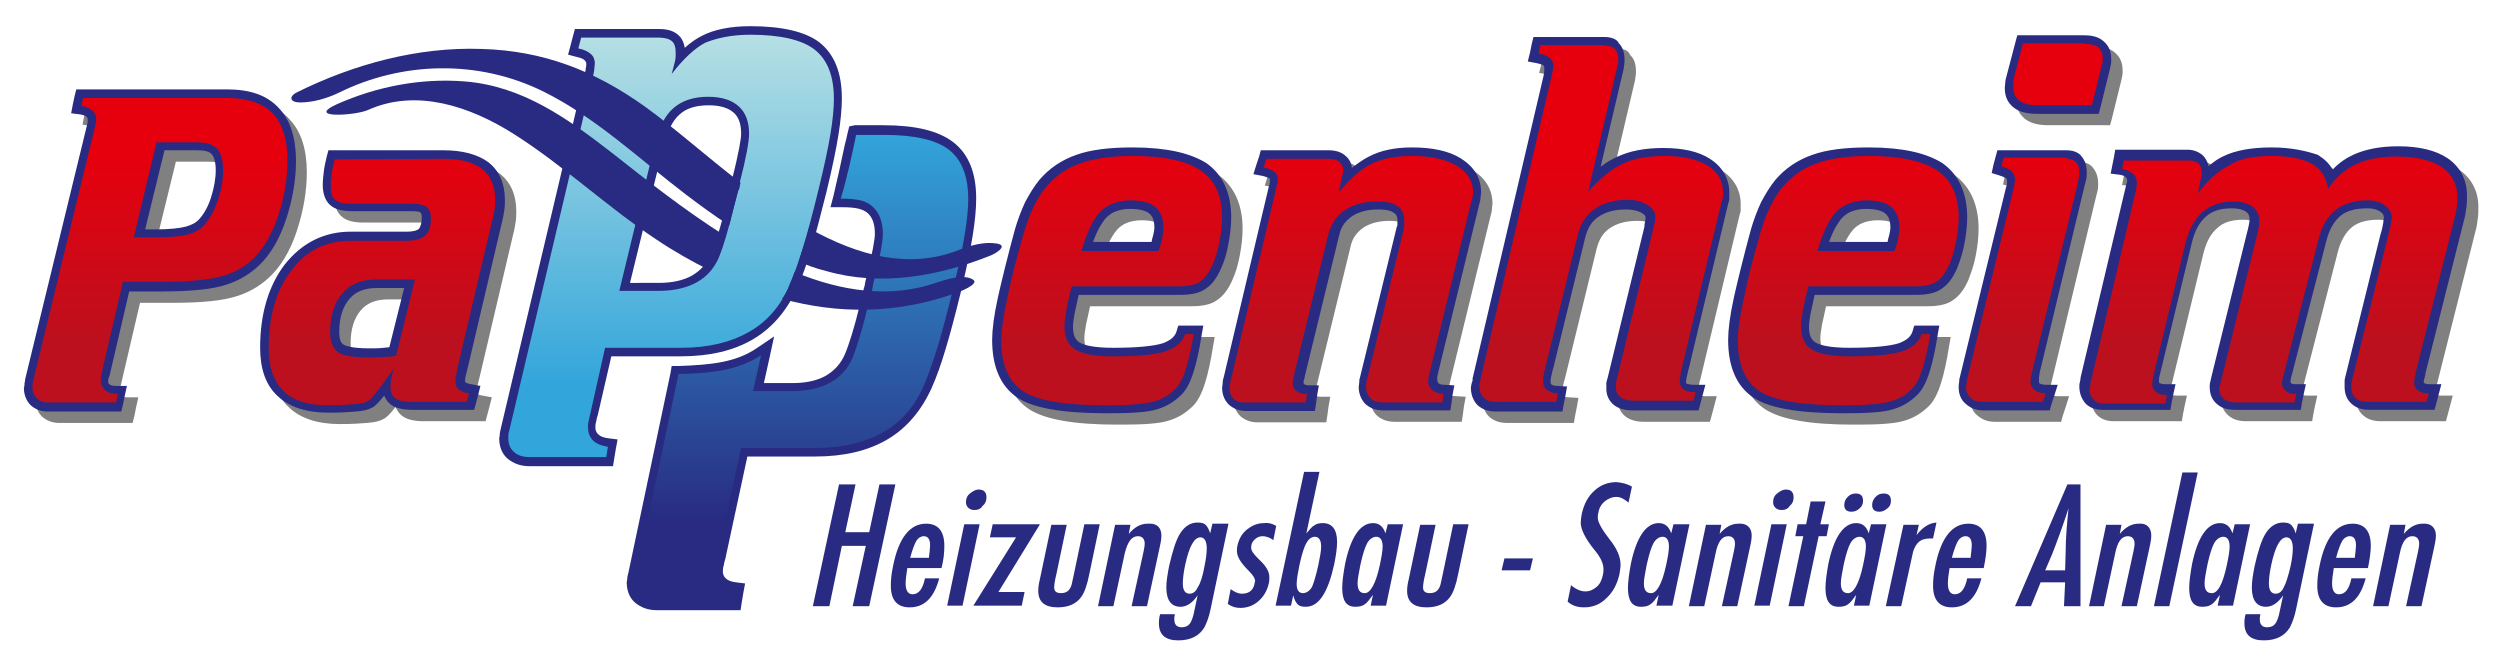
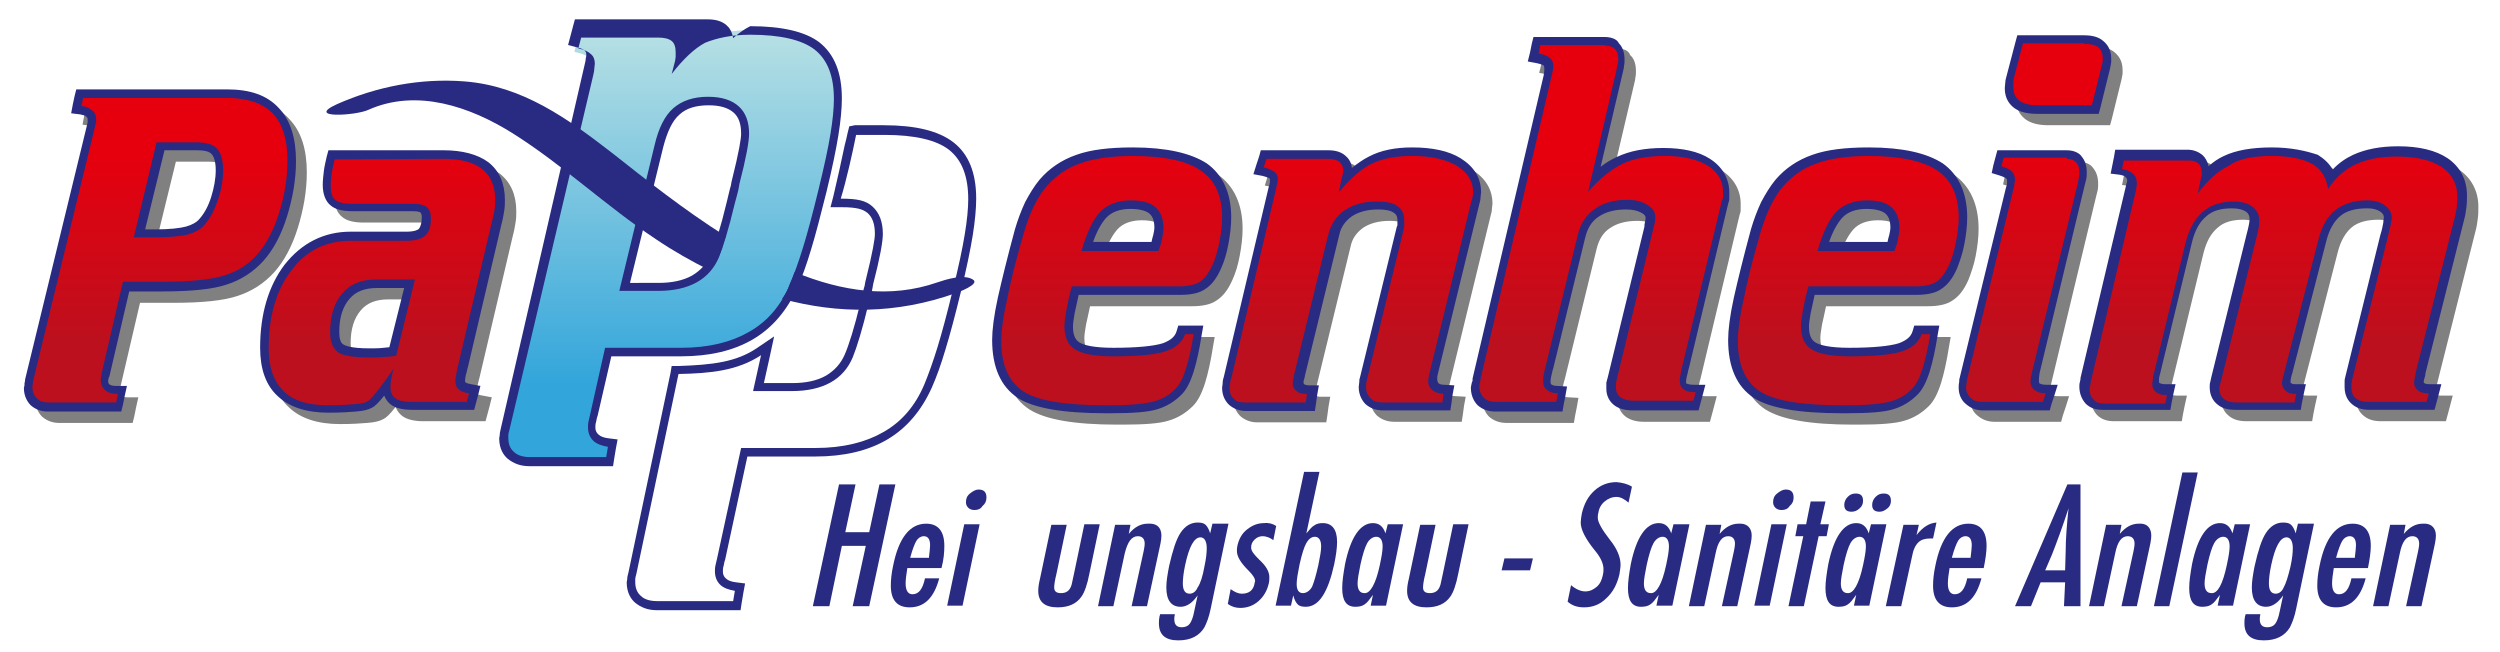
<svg xmlns="http://www.w3.org/2000/svg" version="1.1" id="Ebene_1" x="0px" y="0px" viewBox="0 0 439.2 114.6" style="enable-background:new 0 0 439.2 114.6;" xml:space="preserve">
  <style type="text/css">
	.st0{fill:#282B81;}
	.st1{fill:#808080;}
	.st2{fill:url(#SVGID_1_);}
	.st3{fill:url(#SVGID_00000000202893259515320900000014331346912586717881_);}
	.st4{fill:url(#SVGID_00000047027143318584768780000010424786107989967510_);}
</style>
  <g>
    <g>
      <path class="st0" d="M157.3,85.1l-4.6,21.4h-2.9l2.3-10.6h-4.2l-2.2,10.6h-2.9l4.6-21.4h2.9l-1.8,8.4h4.2l1.8-8.4H157.3z" />
      <path class="st0" d="M165.4,99.8h-6c-0.2,1.2-0.3,2.1-0.3,2.7c0,1.2,0.4,1.9,1.2,1.9c1.1,0,1.8-0.9,2.2-2.8h2.5    c-0.9,3.4-2.6,5.1-5.2,5.1c-2.2,0-3.3-1.3-3.3-3.8c0-1,0.1-2.1,0.4-3.5c1-5,3-7.4,5.8-7.4c2.1,0,3.2,1.3,3.2,3.9    C165.9,97,165.8,98.3,165.4,99.8z M163.2,97.9c0.1-0.9,0.2-1.6,0.2-2.1c0-1.1-0.4-1.6-1.1-1.6c-0.5,0-1,0.3-1.3,0.8    c-0.3,0.5-0.7,1.5-1.1,3H163.2z" />
      <path class="st0" d="M172.1,92.1l-3,14.3h-2.7l3-14.3H172.1z M171.2,89.6c-0.4,0-0.8-0.1-1.1-0.4c-0.3-0.3-0.4-0.6-0.4-1    c0-0.6,0.2-1.1,0.7-1.5c0.5-0.4,1-0.7,1.5-0.7c1,0,1.4,0.5,1.4,1.4c0,0.6-0.2,1.1-0.7,1.5C172.3,89.4,171.8,89.6,171.2,89.6z" />
-       <path class="st0" d="M182.7,92.1l-7.3,11.9h4.6l-0.5,2.4h-8.5l7.5-12h-4.6l0.5-2.3H182.7z" />
      <path class="st0" d="M193.2,92.1l-1.8,8.6c-0.4,2.1-0.9,3.4-1.4,4.1c-0.9,1.3-2.3,1.9-4.2,1.9c-2.3,0-3.4-1-3.4-2.9    c0-0.6,0.1-1.3,0.3-2.1l2-9.5h2.7l-1.8,8.6c-0.3,1.2-0.4,2-0.4,2.4c0,0.7,0.4,1,1.2,1c0.9,0,1.5-0.4,1.8-1.3    c0.1-0.2,0.2-0.9,0.5-2.2l1.8-8.6H193.2z" />
      <path class="st0" d="M204,93.6c0.1,0.6,0,1.4-0.3,2.7l-2.2,10.2h-2.7l2.1-9.6c0.1-0.5,0.2-1,0.2-1.4c0-0.8-0.4-1.3-1.2-1.3    c-1.1,0-1.8,1-2.3,3l-2,9.3h-2.7l3-14.3h2.7l-0.3,1.6c1-1.2,2.1-1.8,3.3-1.8C203.1,91.9,203.8,92.5,204,93.6z" />
      <path class="st0" d="M215.8,92.1l-3.1,14.8c-0.3,1.5-0.7,2.5-1.1,3.3c-0.9,1.5-2.4,2.3-4.6,2.3c-2.3,0-3.4-1-3.4-3    c0-0.4,0-0.7,0.1-1.2c0-0.1,0.1-0.2,0.1-0.4h2.6c-0.1,0.4-0.1,0.7-0.1,0.9c0,0.9,0.4,1.4,1.3,1.4c0.6,0,1.1-0.2,1.4-0.6    c0.3-0.4,0.6-1.1,0.8-2.2l0.6-2.8c-0.9,1.3-1.9,2-3,2c-1.6,0-2.5-1.1-2.5-3.4c0-1,0.2-2.3,0.5-3.8c0.6-2.6,1.2-4.6,2-5.8    c0.8-1.2,1.8-1.8,3-1.8c0.6,0,1.1,0.1,1.4,0.4c0.3,0.3,0.6,0.8,0.8,1.5l0.4-1.7H215.8z M211.6,99.5c0.3-1.4,0.4-2.4,0.4-3.2    c0-1.2-0.4-1.9-1.1-1.9c-1.1,0-2,1.6-2.7,4.9c-0.3,1.4-0.4,2.5-0.4,3.2c0,1.2,0.4,1.8,1.2,1.8c0.6,0,1.1-0.4,1.4-1.1    C210.9,102.5,211.3,101.2,211.6,99.5z" />
      <path class="st0" d="M224.2,92.4l-0.5,2.5c-0.5-0.4-1.2-0.7-1.9-0.7c-0.5,0-1,0.2-1.4,0.6c-0.4,0.4-0.6,0.8-0.6,1.4    c0,0.6,0.5,1.2,1.4,2.1c1.2,1.1,1.8,2.1,1.8,3.1c0,0.3,0,0.7-0.1,1.1c-0.3,1.3-0.9,2.3-1.8,3.1c-0.9,0.8-2,1.2-3.2,1.2    c-0.8,0-1.5-0.2-2.2-0.7l0.5-2.6c0.7,0.5,1.3,0.8,2,0.8c1.2,0,2-0.6,2.2-1.8c0-0.2,0.1-0.3,0.1-0.4c0-0.5-0.4-1.1-1.2-1.9    c-1.3-1.3-2-2.4-2-3.4c0-0.3,0-0.6,0.1-1c0.3-1.2,0.8-2.1,1.7-2.8c0.9-0.7,1.8-1.1,3-1.1C222.8,91.8,223.6,92,224.2,92.4z" />
      <path class="st0" d="M234.4,99.1c-1.1,5-2.7,7.5-5,7.5c-0.6,0-1.1-0.1-1.4-0.4c-0.3-0.3-0.6-0.8-0.8-1.6l-0.4,1.8h-2.7l5-23.5h2.7    l-2.3,10.8c0.6-0.7,1-1.2,1.4-1.4c0.4-0.3,0.9-0.4,1.5-0.4c1.6,0,2.5,1.1,2.5,3.3C234.9,96.3,234.7,97.6,234.4,99.1z M231.6,99.3    c0.3-1.5,0.5-2.5,0.5-3.3c0-1.1-0.4-1.7-1.1-1.7c-0.6,0-1.1,0.4-1.5,1.1c-0.4,0.7-0.8,2-1.2,3.8c-0.3,1.5-0.5,2.6-0.5,3.4    c0,1.1,0.4,1.6,1.1,1.6c0.6,0,1.2-0.4,1.6-1.1C230.8,102.4,231.2,101.1,231.6,99.3z" />
      <path class="st0" d="M246.5,92.1l-3,14.3h-2.7l0.4-1.9c-0.6,0.8-1,1.4-1.5,1.7c-0.4,0.3-1,0.4-1.6,0.4c-1.6,0-2.3-1.1-2.3-3.3    c0-1.1,0.2-2.5,0.5-4.2c1-4.8,2.7-7.2,4.9-7.2c1.1,0,1.8,0.6,2.2,1.8l0.4-1.6H246.5z M242.4,99.3c0.3-1.4,0.5-2.5,0.5-3.3    c0-1.1-0.4-1.7-1.1-1.7c-0.6,0-1.2,0.4-1.6,1.1c-0.4,0.7-0.8,2-1.2,3.8c-0.3,1.5-0.5,2.6-0.5,3.3c0,1.1,0.4,1.7,1.2,1.7    C240.7,104.3,241.7,102.6,242.4,99.3z" />
      <path class="st0" d="M258,92.1l-1.8,8.6c-0.4,2.1-0.9,3.4-1.4,4.1c-0.9,1.3-2.3,1.9-4.2,1.9c-2.3,0-3.4-1-3.4-2.9    c0-0.6,0.1-1.3,0.3-2.1l2-9.5h2.7l-1.8,8.6c-0.3,1.2-0.4,2-0.4,2.4c0,0.7,0.4,1,1.2,1c0.9,0,1.5-0.4,1.8-1.3    c0.1-0.2,0.2-0.9,0.5-2.2l1.8-8.6H258z" />
      <path class="st0" d="M269.3,98.1l-0.5,2.1h-5l0.5-2.1H269.3z" />
      <path class="st0" d="M286.7,85.5l-0.6,2.8c-0.7-0.6-1.4-1-2.1-1c-0.8,0-1.5,0.3-2.1,0.8c-0.6,0.5-1,1.2-1.1,2    c-0.1,0.3-0.1,0.6-0.1,0.9c0,0.7,0.7,2,2.1,3.8c1.3,1.6,1.9,3.1,1.9,4.4c0,0.5-0.1,1-0.2,1.7c-0.4,1.7-1.1,3.1-2.3,4.2    c-1.1,1.1-2.4,1.6-3.9,1.6c-1.2,0-2.1-0.3-2.9-1l0.6-2.9c0.8,0.7,1.7,1.1,2.5,1.1c0.8,0,1.4-0.3,2-0.8c0.6-0.5,0.9-1.2,1.1-2.1    c0.1-0.4,0.1-0.7,0.1-1c0-1-0.5-2.1-1.6-3.4c-1.6-2-2.4-3.6-2.4-4.8c0-0.4,0.1-1,0.2-1.6c0.4-1.7,1.1-3,2.2-4    c1.1-1,2.4-1.5,3.9-1.5C285,84.8,285.9,85,286.7,85.5z" />
      <path class="st0" d="M296.8,92.1l-3,14.3H291l0.4-1.9c-0.6,0.8-1,1.4-1.5,1.7c-0.4,0.3-1,0.4-1.6,0.4c-1.6,0-2.3-1.1-2.3-3.3    c0-1.1,0.2-2.5,0.5-4.2c1-4.8,2.7-7.2,4.9-7.2c1.1,0,1.8,0.6,2.2,1.8l0.4-1.6H296.8z M292.7,99.3c0.3-1.4,0.5-2.5,0.5-3.3    c0-1.1-0.4-1.7-1.1-1.7c-0.6,0-1.2,0.4-1.6,1.1c-0.4,0.7-0.8,2-1.2,3.8c-0.3,1.5-0.5,2.6-0.5,3.3c0,1.1,0.4,1.7,1.2,1.7    C291,104.3,292,102.6,292.7,99.3z" />
      <path class="st0" d="M307.7,93.6c0.1,0.6,0,1.4-0.3,2.7l-2.2,10.2h-2.7l2.1-9.6c0.1-0.5,0.2-1,0.2-1.4c0-0.8-0.4-1.3-1.2-1.3    c-1.1,0-1.8,1-2.2,3l-2,9.3h-2.7l3-14.3h2.7l-0.3,1.6c1-1.2,2.1-1.8,3.3-1.8C306.7,91.9,307.5,92.5,307.7,93.6z" />
      <path class="st0" d="M313.9,92.1l-3,14.3h-2.7l3-14.3H313.9z M313,89.6c-0.4,0-0.8-0.1-1.1-0.4c-0.3-0.3-0.4-0.6-0.4-1    c0-0.6,0.2-1.1,0.7-1.5c0.5-0.4,1-0.7,1.5-0.7c1,0,1.4,0.5,1.4,1.4c0,0.6-0.2,1.1-0.7,1.5C314.1,89.4,313.6,89.6,313,89.6z" />
      <path class="st0" d="M321.3,92.1l-0.4,2.1l-1.4,0l-2.6,12.3h-2.7l2.6-12.3h-1.4l0.4-2.1l1.5,0l0.8-4h2.6l-0.9,4L321.3,92.1z" />
      <path class="st0" d="M331.4,92.1l-3,14.3h-2.7l0.4-1.9c-0.6,0.8-1,1.4-1.5,1.7c-0.4,0.3-1,0.4-1.6,0.4c-1.6,0-2.3-1.1-2.3-3.3    c0-1.1,0.2-2.5,0.5-4.2c1-4.8,2.7-7.2,4.9-7.2c1.1,0,1.8,0.6,2.2,1.8l0.4-1.6H331.4z M327.3,99.3c0.3-1.4,0.5-2.5,0.5-3.3    c0-1.1-0.4-1.7-1.1-1.7c-0.6,0-1.2,0.4-1.6,1.1c-0.4,0.7-0.8,2-1.2,3.8c-0.3,1.5-0.5,2.6-0.5,3.3c0,1.1,0.4,1.7,1.2,1.7    C325.6,104.3,326.6,102.6,327.3,99.3z M325.3,89.9c-0.9,0-1.3-0.4-1.3-1.2c0-0.5,0.2-1,0.6-1.4c0.4-0.4,0.8-0.6,1.4-0.6    c0.9,0,1.3,0.4,1.3,1.3c0,0.5-0.2,1-0.6,1.3C326.3,89.7,325.8,89.9,325.3,89.9z M330.2,89.9c-0.9,0-1.3-0.4-1.3-1.2    c0-0.5,0.2-1,0.6-1.4s0.8-0.6,1.4-0.6c0.9,0,1.3,0.4,1.3,1.3c0,0.5-0.2,1-0.6,1.3C331.1,89.7,330.7,89.9,330.2,89.9z" />
      <path class="st0" d="M340.2,91.8l-0.6,2.8c-0.1,0-0.3,0-0.5,0c-0.9,0-1.6,0.2-2.1,0.7c-0.5,0.5-0.9,1.3-1.1,2.5l-1.9,8.7h-2.7    l3.1-14.3h2.7l-0.4,1.8C337.8,92.6,338.9,91.9,340.2,91.8z" />
      <path class="st0" d="M348.5,99.8h-6c-0.2,1.2-0.3,2.1-0.3,2.7c0,1.2,0.4,1.9,1.2,1.9c1.1,0,1.8-0.9,2.2-2.8h2.5    c-0.9,3.4-2.6,5.1-5.2,5.1c-2.2,0-3.3-1.3-3.3-3.8c0-1,0.1-2.1,0.4-3.5c1-5,3-7.4,5.8-7.4c2.1,0,3.2,1.3,3.2,3.9    C349,97,348.8,98.3,348.5,99.8z M346.2,97.9c0.1-0.9,0.2-1.6,0.2-2.1c0-1.1-0.4-1.6-1.1-1.6c-0.5,0-1,0.3-1.3,0.8    c-0.3,0.5-0.7,1.5-1.1,3H346.2z" />
      <path class="st0" d="M365.5,106.5h-2.9l0.2-4.2h-4.3l-1.7,4.2H354l9.2-21.4h2.3V106.5z M363.4,89.3c-1,3.1-2,5.8-2.9,8.1l-1.2,2.8    h3.5l0.1-3.4C362.9,94.7,363.1,92.2,363.4,89.3z" />
      <path class="st0" d="M377.9,93.6c0.1,0.6,0,1.4-0.3,2.7l-2.2,10.2h-2.7l2.1-9.6c0.1-0.5,0.2-1,0.2-1.4c0-0.8-0.4-1.3-1.2-1.3    c-1.1,0-1.8,1-2.2,3l-2,9.3H367l3-14.3h2.7l-0.3,1.6c1-1.2,2.1-1.8,3.3-1.8C377,91.9,377.7,92.5,377.9,93.6z" />
      <path class="st0" d="M386.1,83l-5,23.5h-2.7l5-23.5H386.1z" />
      <path class="st0" d="M395.3,92.1l-3,14.3h-2.7l0.4-1.9c-0.6,0.8-1,1.4-1.5,1.7c-0.4,0.3-1,0.4-1.6,0.4c-1.6,0-2.3-1.1-2.3-3.3    c0-1.1,0.2-2.5,0.5-4.2c1-4.8,2.7-7.2,4.9-7.2c1.1,0,1.8,0.6,2.2,1.8l0.4-1.6H395.3z M391.2,99.3c0.3-1.4,0.5-2.5,0.5-3.3    c0-1.1-0.4-1.7-1.1-1.7c-0.6,0-1.2,0.4-1.6,1.1c-0.4,0.7-0.8,2-1.2,3.8c-0.3,1.5-0.5,2.6-0.5,3.3c0,1.1,0.4,1.7,1.2,1.7    C389.6,104.3,390.5,102.6,391.2,99.3z" />
      <path class="st0" d="M406.5,92.1l-3.1,14.8c-0.3,1.5-0.7,2.5-1.1,3.3c-0.9,1.5-2.4,2.3-4.6,2.3c-2.3,0-3.4-1-3.4-3    c0-0.4,0-0.7,0.1-1.2c0-0.1,0.1-0.2,0.1-0.4h2.6c-0.1,0.4-0.1,0.7-0.1,0.9c0,0.9,0.4,1.4,1.3,1.4c0.6,0,1.1-0.2,1.4-0.6    c0.3-0.4,0.6-1.1,0.8-2.2l0.6-2.8c-0.9,1.3-1.9,2-3,2c-1.6,0-2.5-1.1-2.5-3.4c0-1,0.2-2.3,0.5-3.8c0.6-2.6,1.2-4.6,2-5.8    c0.8-1.2,1.8-1.8,3-1.8c0.6,0,1.1,0.1,1.4,0.4c0.3,0.3,0.6,0.8,0.8,1.5l0.4-1.7H406.5z M402.4,99.5c0.3-1.4,0.4-2.4,0.4-3.2    c0-1.2-0.4-1.9-1.1-1.9c-1.1,0-2,1.6-2.7,4.9c-0.3,1.4-0.4,2.5-0.4,3.2c0,1.2,0.4,1.8,1.2,1.8c0.6,0,1.1-0.4,1.4-1.1    C401.6,102.5,402,101.2,402.4,99.5z" />
      <path class="st0" d="M416,99.8h-6c-0.2,1.2-0.3,2.1-0.3,2.7c0,1.2,0.4,1.9,1.2,1.9c1.1,0,1.8-0.9,2.2-2.8h2.5    c-0.9,3.4-2.6,5.1-5.2,5.1c-2.2,0-3.3-1.3-3.3-3.8c0-1,0.1-2.1,0.4-3.5c1-5,3-7.4,5.8-7.4c2.1,0,3.2,1.3,3.2,3.9    C416.5,97,416.3,98.3,416,99.8z M413.7,97.9c0.1-0.9,0.2-1.6,0.2-2.1c0-1.1-0.4-1.6-1.1-1.6c-0.5,0-1,0.3-1.3,0.8    c-0.3,0.5-0.7,1.5-1.1,3H413.7z" />
      <path class="st0" d="M427.9,93.6c0.1,0.6,0,1.4-0.3,2.7l-2.2,10.2h-2.7l2.1-9.6c0.1-0.5,0.2-1,0.2-1.4c0-0.8-0.4-1.3-1.2-1.3    c-1.1,0-1.8,1-2.2,3l-2,9.3h-2.7l3-14.3h2.7l-0.3,1.6c1-1.2,2.1-1.8,3.3-1.8C426.9,91.9,427.7,92.5,427.9,93.6z" />
    </g>
    <g>
      <path class="st1" d="M325.5,73.9c-7.5,0-12.4-0.9-15-2.6c-2.7-1.8-4.1-5-4.1-9.6c0-1.7,0.3-4,1-7.2c0.6-3.1,1.6-7.1,3-11.9    c0.5-1.7,1-3.2,1.7-4.6c0.7-1.4,1.5-2.7,2.4-3.7c1.6-1.9,3.7-3.4,6.2-4.2c2.4-0.9,5.7-1.3,9.7-1.3c5.8,0,9.9,0.9,12.5,2.7    c2.7,1.8,4,4.8,4,8.9c0,1.4-0.2,3-0.5,4.5c-0.3,1.6-0.8,3-1.3,4.2c-0.7,1.6-1.5,2.7-2.5,3.3c-0.9,0.6-2.2,0.9-3.9,0.9h-18.4    c-0.4,1.6-0.7,2.8-0.9,3.8c-0.2,1.1-0.3,1.9-0.3,2.5c0,1.7,0.5,2.8,1.5,3.4c1.1,0.7,3.2,1.1,6.3,1.1c4.3,0,7.3-0.3,9-0.8    c1.5-0.5,2.5-1.4,2.9-2.6l0.2-0.5h2.9l-0.1,0.9c-0.4,2.6-0.9,4.7-1.4,6.3c-0.6,1.7-1.2,2.9-2,3.7c-1.1,1.1-2.5,2-4,2.4    c-1.5,0.5-4.1,0.7-7.9,0.7H325.5z M334.2,45.3c0.2-0.7,0.4-1.3,0.5-1.8c0.1-0.6,0.2-1.1,0.2-1.5c0-1.4-0.4-2.4-1.1-3.1    c-0.8-0.7-2.1-1-3.8-1c-2.1,0-3.7,0.6-4.9,1.8c-1.1,1.1-2.1,3-2.8,5.6H334.2z M196.2,73.9c-7.5,0-12.4-0.9-15-2.6    c-2.7-1.8-4.1-5-4.1-9.6c0-1.7,0.3-4,1-7.2c0.6-3.1,1.6-7.1,3-11.9c0.5-1.7,1-3.2,1.7-4.6c0.7-1.4,1.5-2.7,2.4-3.7    c1.6-1.9,3.7-3.4,6.2-4.2c2.4-0.9,5.7-1.3,9.7-1.3c5.8,0,9.9,0.9,12.5,2.7c2.7,1.8,4,4.8,4,8.9c0,1.4-0.2,3-0.5,4.5    c-0.3,1.6-0.8,3-1.3,4.2c-0.7,1.6-1.5,2.7-2.5,3.3c-0.9,0.6-2.2,0.9-3.9,0.9h-18.4c-0.4,1.6-0.7,2.8-0.9,3.8    c-0.2,1.1-0.3,1.9-0.3,2.5c0,1.7,0.5,2.8,1.5,3.4c1.1,0.7,3.2,1.1,6.3,1.1c4.3,0,7.3-0.3,9-0.8c1.5-0.5,2.5-1.4,2.9-2.6l0.2-0.5    h2.9l-0.1,0.9c-0.4,2.6-0.9,4.7-1.4,6.3c-0.6,1.7-1.2,2.9-2,3.7c-1.1,1.1-2.5,2-4,2.4c-1.5,0.5-4.1,0.7-7.9,0.7H196.2z     M204.9,45.3c0.2-0.7,0.4-1.3,0.5-1.8c0.1-0.6,0.2-1.1,0.2-1.5c0-1.4-0.4-2.4-1.1-3.1c-0.8-0.7-2.1-1-3.8-1    c-2.1,0-3.7,0.6-4.9,1.8c-1.1,1.1-2.1,3-2.8,5.6H204.9z M59.5,73.8c-3.7,0-6.5-0.9-8.4-2.7c-1.9-1.8-2.8-4.5-2.8-8    c0-5.8,1.4-10.5,4.1-14.1c2.8-3.7,6.5-5.5,11-5.5h9.8c1.3,0,2.3-0.2,2.8-0.7c0.5-0.5,0.7-1.3,0.7-2.5c0-0.7-0.2-1.1-0.4-1.4    c-0.2-0.2-0.7-0.4-1.9-0.4H63.8c-1.6,0-2.6-0.3-3.3-0.9c-0.7-0.6-1.1-1.6-1.1-3c0-0.8,0.1-1.6,0.2-2.4c0.1-0.8,0.3-1.6,0.5-2.4    l0.2-0.5l19.7,0c3.2,0,5.6,0.7,7.3,2c1.7,1.4,2.6,3.4,2.6,6c0,0.5,0,1.1-0.1,1.7c-0.1,0.6-0.2,1.4-0.5,2.4l-5.9,25.1    c0,0.2-0.1,0.5-0.2,0.8c-0.3,1.1-0.3,1.6-0.3,1.8c0,0.5,0.2,0.7,0.3,0.9c0.3,0.2,0.8,0.4,1.4,0.5l0.8,0.1l-0.7,2.8H74.2    c-1.5,0-2.5-0.2-3.3-0.8c-0.8-0.6-1.2-1.4-1.2-2.6c0-0.1,0-0.2,0-0.2c-1.8,2.5-2.5,3.1-2.9,3.3c-0.6,0.3-1.4,0.5-2.6,0.6    C63.1,73.8,61.5,73.8,59.5,73.8z M68,51.8c-2.3,0-4,0.7-5.3,2.2c-1.3,1.5-1.9,3.6-1.9,6.3c0,1.4,0.4,2.4,1.1,2.8    c0.5,0.4,1.9,0.8,5,0.8c0.9,0,1.8,0,2.5-0.1c0.6,0,1.1-0.1,1.6-0.1l3-11.9H68z M417.9,73.4c-1.1,0-2-0.3-2.6-0.8    c-0.7-0.6-1-1.4-1-2.4c0-0.4,0-0.7,0-0.9c0-0.2,0.1-0.4,0.1-0.7l6.2-25.1c0.2-0.9,0.4-1.6,0.5-2.1c0.1-0.4,0.1-0.8,0.2-1    c0-0.6-0.3-1.2-0.9-1.6c-0.7-0.5-1.6-0.7-2.7-0.7c-2.2,0-3.9,0.5-5.2,1.5c-1.3,1-2.2,2.6-2.8,4.8l-6,23.3c0,0.1-0.1,0.3-0.1,0.7    c-0.1,0.6-0.1,0.8-0.1,0.9c0,0.4,0.1,0.7,0.4,0.9c0.3,0.2,0.7,0.4,1.3,0.4h0.9l-0.6,3h-10.8c-1.1,0-2-0.3-2.7-0.8    c-0.7-0.6-1-1.4-1-2.4c0-0.2,0-0.5,0.1-0.8c0-0.3,0.1-0.5,0.2-0.8l6.2-25.1c0.2-0.7,0.3-1.3,0.4-1.8c0.1-0.5,0.1-0.9,0.1-1.2    c0-0.8-0.3-1.4-0.9-1.8c-0.7-0.5-1.7-0.7-2.9-0.7c-2,0-3.7,0.5-4.9,1.6c-1.3,1.1-2.2,2.7-2.7,4.9L381,67.6c-0.1,0.4-0.2,0.7-0.2,1    c0,0.2,0,0.4,0,0.6c0,0.4,0.1,0.7,0.4,0.9c0.3,0.2,0.8,0.4,1.4,0.4h0.9l-0.6,3h-11.3c-1,0-1.9-0.3-2.5-0.9    c-0.6-0.6-0.9-1.4-0.9-2.5c0-0.2,0-0.4,0.1-0.6l0.1-0.7l8-33.9c0-0.1,0-0.2,0.1-0.4c0.1-0.4,0.1-0.5,0.1-0.6    c0-0.5-0.1-0.9-0.5-1.2c-0.3-0.3-0.9-0.5-1.5-0.6l-0.8-0.1l0.6-2.8h12.1c0.9,0,1.6,0.3,2.1,0.8c0.5,0.5,0.8,1.2,0.8,2.1    c0,0.2,0,0.4,0,0.6c0,0.2,0,0.3-0.1,0.4c1.2-1.3,2.5-2.2,3.8-2.8c2-1,4.7-1.5,8.1-1.5c3.3,0,5.7,0.5,7.5,1.5    c1.3,0.8,2.2,1.9,2.8,3.3c1.2-1.4,2.5-2.5,4.1-3.3c2-1,4.6-1.4,7.6-1.4c3.5,0,6.3,0.7,8.3,2c2.1,1.4,3.1,3.3,3.1,5.8    c0,0.6,0,1.3-0.1,2c-0.1,0.7-0.2,1.4-0.4,2.1l-6.8,27c0,0.1-0.1,0.3-0.1,0.6c-0.2,0.7-0.2,0.9-0.2,0.9c0,0.4,0.1,0.7,0.4,0.9    c0.3,0.3,0.8,0.4,1.5,0.4h1l-0.8,3H417.9z M350.3,73.4c-1,0-1.9-0.3-2.5-0.9c-0.7-0.6-1-1.4-1-2.3c0-0.1,0-0.3,0.1-0.9    c0-0.1,0-0.1,0-0.2l0-0.1l8.2-33.8c0.1-0.4,0.2-0.7,0.2-0.9c0-0.2,0-0.4,0-0.6c0-0.4-0.1-0.7-0.3-0.9c-0.1-0.1-0.5-0.4-1.6-0.8    l-0.7-0.2l0.7-2.7h11.6c0.9,0,1.7,0.3,2.2,0.9c0.5,0.6,0.8,1.4,0.8,2.3c0,0.3,0,0.7-0.1,1.1c-0.1,0.4-0.2,0.8-0.3,1.1l-7.9,32.9    c-0.1,0.3-0.1,0.6-0.2,0.9c0,0.2,0,0.4,0,0.6c0,0.6,0.2,0.9,0.4,1.1c0.3,0.3,0.8,0.4,1.5,0.4h1l-0.9,3H350.3z M288.9,73.4    c-1.1,0-2-0.2-2.7-0.7c-0.7-0.5-1.1-1.3-1.1-2.2c0-0.5,0-0.8,0-1c0-0.3,0.1-0.5,0.1-0.7l6.5-26.7c0-0.1,0-0.2,0.1-0.3    c0.2-0.9,0.2-1.3,0.2-1.4c0-0.4-0.1-0.9-1-1.5c-0.8-0.5-1.8-0.7-3.1-0.7c-2.1,0-3.9,0.5-5.3,1.4c-1.4,0.9-2.2,2.3-2.7,4l-5.6,22.9    c-0.2,0.6-0.3,1.2-0.4,1.6c-0.1,0.4-0.1,0.8-0.1,1c0,0.6,0.2,0.8,0.4,1c0.3,0.3,0.8,0.4,1.5,0.4l0.9,0.1l-0.6,2.9h-11.2    c-1.1,0-2-0.3-2.6-0.9c-0.7-0.6-1-1.4-1-2.5c0-0.1,0-0.3,0.1-0.8c0.1-0.2,0.1-0.4,0.1-0.5l0-0.1l12.5-53.3    c0.1-0.3,0.1-0.6,0.2-0.8c0-0.2,0-0.4,0-0.6c0-0.5-0.1-0.8-0.3-1c-0.2-0.2-0.6-0.4-1.6-0.6l-0.8-0.1l0.7-2.8h11.9    c1,0,1.8,0.3,2.3,0.8c0.5,0.5,0.8,1.3,0.8,2.3c0,0.3,0,0.6-0.1,1c-0.1,0.3-0.1,0.7-0.2,1.1l-4.4,18.8c1.4-1.3,2.9-2.4,4.3-3    c2.1-1,4.8-1.5,7.9-1.5c3.2,0,5.9,0.6,7.8,1.8c2,1.3,3,3,3,5.2c0,0.5,0,0.8,0,1c0,0.2-0.1,0.5-0.2,0.8l-6.9,28.9    c-0.1,0.2-0.1,0.5-0.2,0.8c-0.3,1.1-0.3,1.6-0.3,1.8c0,0.6,0.2,0.8,0.4,0.9c0.3,0.2,0.9,0.4,1.7,0.4h1l-0.8,3H288.9z M244.8,73.4    c-1.1,0-2-0.3-2.6-0.9c-0.7-0.6-1-1.4-1-2.4c0-0.3,0-0.6,0-0.8c0-0.2,0.1-0.4,0.1-0.7l6.5-26.6c0-0.2,0.1-0.3,0.1-0.5    c0-0.2,0-0.5,0-0.9c0-0.9-0.3-1.5-0.9-1.9c-0.7-0.5-1.8-0.7-3.2-0.7c-2,0-3.7,0.5-5,1.4c-1.3,0.9-2.2,2.1-2.6,3.7l-6,24.6    c0,0.1-0.1,0.3-0.1,0.5c-0.2,0.7-0.2,0.9-0.2,1c0,0.6,0.2,0.8,0.4,0.9c0.3,0.2,0.8,0.4,1.3,0.4h0.9l-0.5,3h-11.5    c-1,0-1.9-0.3-2.5-0.9c-0.6-0.6-0.9-1.4-0.9-2.4c0-0.2,0-0.5,0.1-0.8c0-0.3,0.1-0.6,0.2-0.9l7.9-33.4c0.1-0.3,0.1-0.6,0.2-0.9    c0-0.2,0-0.4,0-0.6c0-0.3-0.1-0.6-0.3-0.8c-0.2-0.2-0.6-0.4-1.5-0.6l-0.8-0.2l0.9-2.8h11.4c1.1,0,1.9,0.2,2.5,0.7    c0.6,0.5,0.9,1.3,0.9,2.2c0,0.2,0,0.4-0.1,0.7c0,0.2-0.1,0.4-0.2,0.6c1.5-1.5,2.9-2.5,4.3-3.2c2-1,4.4-1.5,7.3-1.5    c3.4,0,6.2,0.6,8.2,1.8c2.1,1.3,3.2,3.1,3.2,5.3c0,0.3,0,0.5-0.1,0.8c0,0.3-0.1,0.6-0.2,1l-7.3,29.9c-0.1,0.3-0.1,0.5-0.2,0.7    c0,0.2,0,0.4,0,0.6c0,0.5,0.1,0.9,0.4,1.2c0.3,0.3,0.8,0.4,1.6,0.5l0.8,0l-0.4,2.9H244.8z M10.5,73.4c-1,0-1.9-0.3-2.5-0.9    c-0.7-0.6-1-1.4-1-2.4c0-0.1,0-0.3,0-0.5l0.1-0.7l11-45.2c0-0.1,0-0.2,0-0.2c0-0.1,0-0.3,0-0.5c0-0.4-0.1-0.8-0.4-1    c-0.3-0.3-0.8-0.5-1.5-0.6l-0.8-0.1l0.6-2.8h25.8c3.8,0,6.7,1,8.6,2.9c1.9,1.9,2.8,4.9,2.8,8.8c0,3.3-0.5,6.5-1.5,9.6    c-1,3.1-2.4,5.7-4,7.5c-1.7,1.8-3.7,3.2-6.1,4c-2.4,0.8-6,1.1-11.1,1.1h-6.4l-3.7,15.6c0,0.1,0,0.1,0,0.2    c-0.1,0.4-0.1,0.6-0.1,0.7c0,0.5,0.2,0.9,0.5,1.2c0.4,0.3,0.9,0.5,1.7,0.5h0.9l-0.7,3H10.5z M29.2,43c2.5,0,4.4-0.2,5.6-0.5    c1.1-0.3,2-0.8,2.6-1.5c0.9-1,1.6-2.4,2.2-4.1c0.6-1.7,0.9-3.4,0.9-5c0-1.6-0.3-2.7-0.9-3.3c-0.6-0.6-1.6-0.9-3.1-0.9h-6.3    L26.5,43H29.2z M359.9,21.3c-1.5,0-2.7-0.3-3.5-0.9c-0.9-0.6-1.4-1.6-1.4-2.9c0-0.4,0-0.7,0.1-1c0-0.3,0.1-0.6,0.2-0.9L357,9h11.1    c1.3,0,2.3,0.3,3,0.8c0.7,0.6,1.1,1.4,1.1,2.5c0,0.2,0,0.3,0,0.5c0,0.2-0.1,0.5-0.2,1l-1.9,7.5H359.9z" />
      <path class="st1" d="M368.1,9.7c1.1,0,2,0.2,2.5,0.6c0.5,0.4,0.8,1.1,0.8,1.9c0,0.1,0,0.3,0,0.5c0,0.2-0.1,0.5-0.2,0.9l-1.7,6.9    h-9.6c-1.4,0-2.4-0.3-3.1-0.8c-0.7-0.5-1.1-1.3-1.1-2.3c0-0.3,0-0.6,0-0.9c0-0.3,0.1-0.6,0.1-0.8l1.6-6.1H368.1 M283.9,10    c0.8,0,1.4,0.2,1.8,0.6c0.4,0.4,0.6,1,0.6,1.8c0,0.3,0,0.5-0.1,0.8c-0.1,0.3-0.1,0.6-0.2,1l-5,21.5c2-2.3,4-3.9,6-4.9    c2-1,4.6-1.4,7.6-1.4c3.1,0,5.6,0.6,7.4,1.7c1.8,1.1,2.7,2.7,2.7,4.6c0,0.4,0,0.7,0,0.9c0,0.2-0.1,0.4-0.2,0.6l-6.9,28.9    c-0.1,0.2-0.1,0.5-0.2,0.8c-0.2,0.9-0.3,1.6-0.3,2c0,0.7,0.2,1.2,0.7,1.5c0.5,0.4,1.2,0.5,2.1,0.5l-0.4,1.5h-10.5    c-1,0-1.7-0.2-2.3-0.6c-0.5-0.4-0.8-0.9-0.8-1.6c0-0.4,0-0.7,0-0.9c0-0.2,0.1-0.4,0.1-0.5l6.5-26.8c0-0.1,0-0.2,0.1-0.4    c0.2-0.7,0.2-1.2,0.2-1.5c0-0.9-0.5-1.6-1.4-2.1c-0.9-0.6-2.1-0.9-3.5-0.9c-2.3,0-4.2,0.5-5.7,1.6c-1.5,1-2.5,2.5-3,4.5l-5.6,22.9    c-0.2,0.7-0.3,1.2-0.4,1.7c-0.1,0.5-0.1,0.9-0.1,1.2c0,0.7,0.2,1.2,0.7,1.5c0.4,0.4,1.1,0.6,1.9,0.6l-0.3,1.5h-10.6    c-0.9,0-1.6-0.2-2.1-0.7c-0.5-0.5-0.8-1.1-0.8-2c0-0.1,0-0.4,0.1-0.7c0.1-0.3,0.1-0.5,0.1-0.6l12.5-53.3c0.1-0.3,0.1-0.6,0.2-0.9    c0-0.3,0.1-0.5,0.1-0.7c0-0.7-0.2-1.2-0.6-1.5c-0.4-0.4-1-0.6-2-0.8l0.3-1.5H283.9 M41.8,19.2c3.6,0,6.3,0.9,8.1,2.7    c1.7,1.8,2.6,4.5,2.6,8.2c0,3.2-0.5,6.3-1.5,9.4c-1,3.1-2.3,5.5-3.8,7.2c-1.6,1.8-3.5,3-5.8,3.7c-2.3,0.7-5.9,1.1-10.8,1.1h-7    l-3.8,16.3c0,0,0,0.1,0,0.2c-0.1,0.4-0.1,0.6-0.1,0.8c0,0.8,0.3,1.3,0.8,1.8c0.5,0.4,1.2,0.6,2.2,0.6l-0.3,1.5H10.5    c-0.9,0-1.5-0.2-2-0.7c-0.5-0.5-0.8-1.1-0.8-1.9c0-0.1,0-0.2,0-0.4c0-0.2,0.1-0.4,0.1-0.7l11-45.2c0-0.1,0-0.2,0.1-0.3    c0-0.1,0-0.3,0-0.5c0-0.7-0.2-1.2-0.7-1.6c-0.5-0.4-1.1-0.7-1.9-0.8l0.3-1.4H41.8 M25.5,43.7h3.7c2.6,0,4.6-0.2,5.8-0.5    c1.3-0.4,2.3-0.9,3-1.8c1-1.1,1.7-2.6,2.3-4.3c0.6-1.8,0.9-3.5,0.9-5.2c0-1.8-0.4-3.1-1.1-3.8c-0.7-0.8-2-1.1-3.7-1.1h-6.9    L25.5,43.7 M250.1,29.4c3.3,0,5.9,0.6,7.8,1.7c1.9,1.2,2.9,2.7,2.9,4.7c0,0.2,0,0.5-0.1,0.7c0,0.3-0.1,0.5-0.2,0.8l-7.3,30    c-0.1,0.3-0.1,0.5-0.2,0.8c0,0.3-0.1,0.5-0.1,0.7c0,0.8,0.2,1.3,0.7,1.7c0.4,0.4,1.1,0.6,2,0.7l-0.2,1.5h-10.5    c-0.9,0-1.6-0.2-2.1-0.7c-0.5-0.5-0.8-1.1-0.8-1.9c0-0.3,0-0.5,0-0.7c0-0.2,0.1-0.4,0.1-0.5l6.5-26.6c0-0.2,0.1-0.4,0.1-0.6    c0-0.2,0-0.5,0-1c0-1.1-0.4-2-1.2-2.5c-0.8-0.6-2-0.8-3.7-0.8c-2.2,0-4,0.5-5.5,1.5c-1.5,1-2.4,2.4-2.9,4.1l-6,24.6    c0,0.1-0.1,0.3-0.1,0.5c-0.1,0.6-0.2,0.9-0.2,1.1c0,0.7,0.2,1.2,0.7,1.5c0.4,0.4,1,0.5,1.8,0.5l-0.2,1.5h-10.8    c-0.8,0-1.5-0.2-1.9-0.7c-0.5-0.5-0.7-1.1-0.7-1.9c0-0.2,0-0.4,0.1-0.7c0-0.3,0.1-0.6,0.2-0.9l7.9-33.4c0.1-0.4,0.1-0.7,0.2-0.9    c0-0.3,0.1-0.5,0.1-0.7c0-0.6-0.2-1-0.6-1.3c-0.4-0.3-1-0.6-1.9-0.8l0.5-1.5h10.8c0.9,0,1.5,0.2,2,0.5c0.4,0.4,0.7,0.9,0.7,1.6    c0,0.2,0,0.3-0.1,0.5c0,0.2-0.1,0.5-0.2,0.8l-0.5,2.5c2.1-2.5,4-4.2,5.9-5.1C245,29.8,247.3,29.4,250.1,29.4 M401.1,29.4    c3.1,0,5.5,0.5,7.1,1.4c1.6,0.9,2.5,2.4,2.8,4.4c1.3-2,2.9-3.4,4.8-4.3c1.9-0.9,4.3-1.4,7.2-1.4c3.4,0,6,0.6,7.9,1.8    c1.8,1.2,2.8,3,2.8,5.2c0,0.6,0,1.2-0.1,1.9c-0.1,0.7-0.2,1.3-0.4,2l-6.8,27c0,0.2-0.1,0.4-0.1,0.6c-0.1,0.6-0.2,0.9-0.2,1.1    c0,0.6,0.2,1.1,0.7,1.5c0.5,0.4,1.1,0.5,1.9,0.5l-0.4,1.5h-10.3c-0.9,0-1.6-0.2-2.1-0.6c-0.5-0.4-0.8-1-0.8-1.8c0-0.3,0-0.6,0-0.8    c0-0.2,0.1-0.4,0.1-0.6l6.3-25.2c0.2-1,0.4-1.7,0.5-2.1c0.1-0.5,0.1-0.8,0.2-1.1c0-1-0.4-1.7-1.2-2.3c-0.8-0.6-1.8-0.9-3.1-0.9    c-2.4,0-4.2,0.6-5.6,1.7c-1.4,1.1-2.4,2.8-3,5.2l-6,23.3c0,0.2-0.1,0.4-0.2,0.7c-0.1,0.5-0.2,0.9-0.2,1.1c0,0.6,0.2,1.1,0.7,1.5    c0.4,0.4,1,0.5,1.8,0.5l-0.3,1.5h-10.2c-1,0-1.7-0.2-2.2-0.6c-0.5-0.4-0.8-1-0.8-1.8c0-0.2,0-0.4,0.1-0.6c0-0.2,0.1-0.5,0.2-0.8    l6.2-25.1c0.2-0.7,0.3-1.3,0.4-1.8c0.1-0.5,0.1-0.9,0.1-1.3c0-1-0.4-1.8-1.2-2.4c-0.8-0.6-1.9-0.9-3.3-0.9c-2.2,0-4,0.6-5.4,1.8    c-1.4,1.2-2.4,3-3,5.3l-5.6,23.1c-0.1,0.4-0.2,0.8-0.2,1.1c0,0.3-0.1,0.5-0.1,0.7c0,0.6,0.2,1.1,0.7,1.5c0.5,0.4,1.1,0.5,1.9,0.5    l-0.3,1.5h-10.7c-0.8,0-1.5-0.2-1.9-0.7c-0.5-0.5-0.7-1.1-0.7-1.9c0-0.1,0-0.3,0.1-0.5c0-0.2,0.1-0.4,0.1-0.7l8-33.9    c0-0.1,0-0.2,0-0.2c0.1-0.4,0.1-0.6,0.1-0.8c0-0.7-0.2-1.3-0.7-1.7c-0.5-0.4-1.1-0.7-1.9-0.8l0.3-1.5h11.5c0.7,0,1.2,0.2,1.6,0.5    c0.4,0.4,0.6,0.9,0.6,1.6c0,0.2,0,0.4,0,0.5c0,0.1,0,0.2-0.1,0.3l-0.6,2.9c1.8-2.4,3.6-4,5.5-4.9    C395.2,29.9,397.8,29.4,401.1,29.4 M330.3,29.4c5.6,0,9.6,0.9,12.1,2.6c2.5,1.7,3.7,4.5,3.7,8.2c0,1.4-0.2,2.9-0.5,4.4    c-0.3,1.5-0.7,2.9-1.2,4c-0.7,1.4-1.4,2.4-2.2,2.9c-0.8,0.5-2,0.8-3.5,0.8h-19c-0.5,1.8-0.8,3.3-1,4.4c-0.2,1.1-0.3,2-0.3,2.6    c0,1.9,0.6,3.3,1.9,4.1c1.3,0.8,3.5,1.2,6.7,1.2c4.4,0,7.5-0.3,9.2-0.9c1.8-0.6,2.9-1.6,3.4-3h1.5c-0.4,2.6-0.9,4.6-1.4,6.2    c-0.5,1.6-1.1,2.7-1.8,3.4c-1,1.1-2.3,1.8-3.7,2.2c-1.4,0.4-4,0.7-7.6,0.7h-0.9c-7.2,0-12.1-0.8-14.6-2.5    c-2.5-1.7-3.8-4.6-3.8-8.9c0-1.6,0.3-4,1-7.1c0.6-3.1,1.6-7.1,3-11.9c0.5-1.6,1-3.1,1.7-4.5c0.7-1.4,1.4-2.6,2.3-3.6    c1.6-1.8,3.5-3.2,5.9-4C323.2,29.8,326.4,29.4,330.3,29.4 M321.3,46.1h13.5c0.4-1,0.6-1.7,0.7-2.4c0.1-0.6,0.2-1.2,0.2-1.6    c0-1.7-0.5-2.9-1.4-3.7c-0.9-0.8-2.4-1.2-4.3-1.2c-2.3,0-4.1,0.7-5.4,2C323.3,40.6,322.2,42.9,321.3,46.1 M201,29.4    c5.6,0,9.6,0.9,12,2.6c2.5,1.7,3.7,4.5,3.7,8.2c0,1.4-0.2,2.9-0.5,4.4c-0.3,1.5-0.7,2.9-1.2,4c-0.7,1.4-1.4,2.4-2.2,2.9    c-0.8,0.5-2,0.8-3.5,0.8h-19c-0.5,1.8-0.8,3.3-1,4.4c-0.2,1.1-0.3,2-0.3,2.6c0,1.9,0.6,3.3,1.9,4.1c1.3,0.8,3.5,1.2,6.7,1.2    c4.4,0,7.5-0.3,9.2-0.9c1.8-0.6,2.9-1.6,3.4-3h1.5c-0.4,2.6-0.9,4.6-1.4,6.2c-0.5,1.6-1.1,2.7-1.8,3.4c-1,1.1-2.3,1.8-3.7,2.2    c-1.4,0.4-4,0.7-7.6,0.7h-0.9c-7.2,0-12.1-0.8-14.6-2.5c-2.5-1.7-3.8-4.6-3.8-8.9c0-1.6,0.3-4,1-7.1c0.6-3.1,1.6-7.1,3-11.9    c0.5-1.6,1-3.1,1.7-4.5c0.7-1.4,1.4-2.6,2.3-3.6c1.6-1.8,3.5-3.2,5.9-4C193.9,29.8,197.1,29.4,201,29.4 M192,46.1h13.5    c0.4-1,0.6-1.7,0.7-2.4c0.1-0.6,0.2-1.2,0.2-1.6c0-1.7-0.5-2.9-1.4-3.7c-0.9-0.8-2.4-1.2-4.3-1.2c-2.3,0-4.1,0.7-5.4,2    C194,40.6,192.9,42.9,192,46.1 M365.1,29.9c0.7,0,1.2,0.2,1.6,0.6c0.4,0.4,0.6,1,0.6,1.8c0,0.3,0,0.6-0.1,0.9    c-0.1,0.4-0.1,0.7-0.2,1.1L359,67.3c-0.1,0.4-0.1,0.7-0.2,0.9c0,0.3-0.1,0.5-0.1,0.7c0,0.7,0.2,1.2,0.7,1.6c0.5,0.4,1.1,0.6,2,0.6    l-0.5,1.5h-10.7c-0.8,0-1.5-0.2-2-0.7c-0.5-0.5-0.8-1.1-0.8-1.8c0-0.1,0-0.4,0.1-0.8c0-0.1,0-0.2,0-0.3l8.2-33.7    c0.1-0.4,0.2-0.7,0.2-1c0-0.3,0.1-0.5,0.1-0.7c0-0.6-0.2-1.1-0.5-1.4c-0.3-0.4-1-0.7-1.9-1l0.4-1.5H365.1 M79.9,29.9    c3,0,5.3,0.6,6.8,1.8c1.5,1.2,2.3,3,2.3,5.4c0,0.5,0,1-0.1,1.6c-0.1,0.6-0.2,1.3-0.5,2.3l-5.9,25.1c-0.1,0.2-0.1,0.5-0.2,0.9    c-0.2,0.9-0.3,1.6-0.3,2c0,0.6,0.2,1.1,0.6,1.4c0.4,0.4,1,0.6,1.8,0.7l-0.4,1.5h-9.7c-1.3,0-2.2-0.2-2.8-0.6    c-0.6-0.4-0.9-1.1-0.9-2c0-0.3,0-0.7,0.1-1.2c0.1-0.5,0.2-1.2,0.5-2.1c-0.3,0.4-0.7,1-1.2,1.7c-1.7,2.4-2.8,3.7-3.4,4.1    c-0.5,0.3-1.2,0.4-2.3,0.5c-1.1,0.1-2.6,0.1-4.7,0.1c-3.5,0-6.1-0.8-7.8-2.5c-1.7-1.7-2.6-4.1-2.6-7.5c0-5.6,1.3-10.2,4-13.7    c2.6-3.5,6.1-5.2,10.4-5.2h9.8c1.5,0,2.6-0.3,3.3-0.9c0.7-0.6,1-1.6,1-3c0-0.9-0.2-1.6-0.7-2c-0.5-0.4-1.3-0.6-2.4-0.6H63.8    c-1.4,0-2.3-0.2-2.9-0.7c-0.6-0.5-0.8-1.3-0.8-2.5c0-0.7,0.1-1.5,0.2-2.2c0.1-0.8,0.3-1.5,0.5-2.4L79.9,29.9 M74.9,51H68    c-2.5,0-4.5,0.8-5.9,2.5c-1.4,1.6-2.1,3.9-2.1,6.8c0,1.7,0.5,2.8,1.4,3.5c0.9,0.6,2.7,0.9,5.5,0.9c1,0,1.8,0,2.6-0.1    c0.8,0,1.5-0.1,2.1-0.2L74.9,51 M368.1,8.2h-10.5h-1.2l-0.3,1.1l-1.6,6.1c-0.1,0.4-0.2,0.7-0.2,1c0,0.3-0.1,0.7-0.1,1.1    c0,1.9,0.9,2.9,1.7,3.5c1,0.7,2.3,1,4,1h9.6h1.2l0.3-1.1l1.7-6.9c0.1-0.6,0.2-0.9,0.2-1.1c0-0.2,0-0.4,0-0.6    c0-1.7-0.8-2.6-1.4-3.1C370.7,8.5,369.5,8.2,368.1,8.2L368.1,8.2z M283.9,8.5h-11.3h-1.2l-0.3,1.2l-0.3,1.5l-0.4,1.6l1.6,0.3    c0.9,0.2,1.2,0.4,1.2,0.4c0,0,0.1,0.2,0.1,0.4c0,0.2,0,0.3,0,0.5c0,0.2-0.1,0.5-0.1,0.8l-12.5,53.3l0,0.2v0.1c0,0.1,0,0.2-0.1,0.3    c-0.1,0.5-0.2,0.8-0.2,1c0,1.6,0.7,2.6,1.2,3.1c0.8,0.7,1.8,1.1,3.1,1.1h10.6h1.2l0.2-1.2l0.3-1.5l0.3-1.7l-1.7-0.1    c-0.7,0-1-0.2-1.1-0.3c0,0-0.1-0.1-0.1-0.4c0-0.2,0-0.4,0.1-0.9c0.1-0.4,0.2-1,0.4-1.6l5.6-22.9c0.4-1.6,1.1-2.8,2.3-3.6    c1.3-0.9,2.9-1.3,4.9-1.3c1.1,0,2,0.2,2.7,0.6c0.7,0.4,0.7,0.7,0.7,0.9c0,0,0,0.3-0.2,1.2l0,0l0,0c0,0.1,0,0.2,0,0.3l-6.5,26.7    c-0.1,0.2-0.1,0.5-0.2,0.7c0,0.3,0,0.6,0,1.1c0,1.2,0.5,2.2,1.4,2.9c0.8,0.6,1.9,0.9,3.2,0.9h10.5h1.1l0.3-1.1l0.4-1.5l0.5-1.9h-2    c-0.9,0-1.2-0.2-1.3-0.2c0,0-0.1-0.1-0.1-0.3c0-0.1,0-0.5,0.3-1.6c0.1-0.4,0.1-0.6,0.2-0.8l6.9-28.9c0.1-0.3,0.2-0.6,0.2-0.9    c0-0.3,0-0.6,0-1.1c0-2.4-1.2-4.5-3.4-5.9c-2-1.3-4.8-1.9-8.2-1.9c-3.2,0-5.9,0.5-8.2,1.6c-0.9,0.4-1.9,1-2.8,1.7l3.9-16.6    c0.1-0.4,0.2-0.8,0.2-1.1c0.1-0.4,0.1-0.7,0.1-1.1c0-1.2-0.3-2.2-1-2.8C286.1,8.8,285.1,8.5,283.9,8.5L283.9,8.5z M41.8,17.7H16.6    h-1.2l-0.3,1.2l-0.3,1.4l-0.3,1.6l1.6,0.2c0.5,0.1,0.9,0.2,1.1,0.4c0.1,0.1,0.2,0.2,0.2,0.5c0,0.2,0,0.3,0,0.4c0,0,0,0.1,0,0.1    l-11,45.2l0,0.1l0,0.1c-0.1,0.3-0.1,0.5-0.1,0.7c0,0.3-0.1,0.4-0.1,0.6c0,1.5,0.7,2.5,1.2,3c0.8,0.7,1.8,1.1,3,1.1h11.7h1.2    l0.3-1.2l0.3-1.5l0.4-1.8h-1.9c-0.6,0-1-0.1-1.2-0.3c-0.1-0.1-0.2-0.2-0.2-0.6c0,0,0-0.2,0.1-0.5c0-0.1,0-0.2,0-0.2l3.5-15h5.8    c5.2,0,8.9-0.4,11.3-1.2c2.5-0.8,4.7-2.2,6.5-4.2c1.7-1.9,3.1-4.5,4.1-7.7c1-3.2,1.6-6.5,1.6-9.8c0-4.1-1-7.2-3-9.3    C48.9,18.7,45.9,17.7,41.8,17.7L41.8,17.7z M30.9,28.4h5.7c1.3,0,2.2,0.2,2.6,0.7c0.4,0.4,0.7,1.4,0.7,2.8c0,1.5-0.3,3.1-0.8,4.7    c-0.5,1.6-1.2,2.9-2.1,3.9c-0.5,0.6-1.3,1-2.3,1.3c-1.1,0.3-3,0.5-5.4,0.5h-1.8L30.9,28.4L30.9,28.4z M250.1,27.9    c-3,0-5.5,0.5-7.6,1.6c-1,0.5-2,1.2-3,2c-0.1-1.1-0.7-1.8-1.2-2.2c-0.7-0.6-1.7-0.9-2.9-0.9h-10.8h-1.1l-0.3,1.1l-0.5,1.5    l-0.5,1.6l1.6,0.3c0.8,0.2,1.1,0.4,1.2,0.4c0,0,0.1,0.1,0.1,0.2c0,0.1,0,0.2,0,0.5c0,0.2-0.1,0.5-0.2,0.8l-7.9,33.4    c-0.1,0.3-0.2,0.7-0.2,1c0,0.4-0.1,0.7-0.1,0.9c0,1.5,0.6,2.4,1.2,3c0.8,0.7,1.8,1.1,3,1.1h10.8h1.3l0.2-1.3l0.2-1.5l0.3-1.7h-1.7    c-0.4,0-0.7-0.1-0.9-0.2c0,0-0.1-0.1-0.1-0.4c0,0,0,0,0,0c0,0,0-0.2,0.2-0.8c0-0.2,0.1-0.4,0.1-0.5l6-24.6    c0.3-1.4,1.1-2.4,2.2-3.2c1.2-0.8,2.8-1.2,4.6-1.2c1.6,0,2.4,0.3,2.8,0.6c0.3,0.2,0.6,0.5,0.6,1.3c0,0.5,0,0.7,0,0.8    c0,0.1,0,0.2-0.1,0.3l0,0l0,0l-6.5,26.6c-0.1,0.2-0.1,0.5-0.1,0.7c0,0.3-0.1,0.6-0.1,0.9c0,1.5,0.7,2.5,1.2,3    c0.8,0.7,1.8,1.1,3.1,1.1h10.5h1.3l0.2-1.3l0.2-1.5l0.3-1.6l-1.7-0.1c-0.8,0-1-0.2-1.1-0.3c-0.1-0.1-0.2-0.4-0.2-0.6    c0-0.2,0-0.3,0-0.5c0-0.2,0.1-0.4,0.1-0.5l0,0l0,0l7.3-29.9c0.1-0.4,0.2-0.7,0.2-1.1c0-0.3,0.1-0.6,0.1-0.9c0-2.5-1.2-4.5-3.6-6    C256.5,28.5,253.6,27.9,250.1,27.9L250.1,27.9z M401.1,27.9c-3.5,0-6.3,0.5-8.4,1.5c-0.9,0.4-1.8,1-2.7,1.8    c-0.2-0.9-0.6-1.5-1-1.9c-0.7-0.6-1.6-1-2.7-1h-11.5h-1.2l-0.2,1.2l-0.3,1.5l-0.3,1.5l1.6,0.2c0.5,0.1,0.9,0.2,1.1,0.5    c0.1,0.1,0.2,0.3,0.2,0.6c0,0,0,0,0,0c0,0,0,0.1-0.1,0.4c0,0.1-0.1,0.2-0.1,0.4l-8,33.8l0,0l0,0l0,0.2l-0.1,0.5    c-0.1,0.3-0.1,0.6-0.1,0.8c0,1.2,0.4,2.2,1.1,3c0.8,0.8,1.8,1.1,3,1.1h10.7h1.2l0.2-1.2l0.3-1.5l0.4-1.8h-1.8    c-0.4,0-0.8-0.1-1-0.2c-0.1,0-0.1-0.1-0.1-0.3c0-0.1,0-0.2,0-0.5c0-0.2,0.1-0.5,0.2-0.9l5.6-23.1c0.5-2,1.3-3.5,2.5-4.5    c1.1-1,2.6-1.4,4.5-1.4c1.1,0,1.9,0.2,2.5,0.6c0.4,0.3,0.6,0.7,0.6,1.2c0,0.3,0,0.6-0.1,1c-0.1,0.5-0.2,1-0.4,1.7l-6.2,25.1    c-0.1,0.3-0.1,0.6-0.2,0.9c-0.1,0.3-0.1,0.6-0.1,0.9c0,1.6,0.7,2.5,1.3,3c0.8,0.7,1.8,1,3.2,1H405h1.2l0.2-1.2l0.3-1.5l0.4-1.8    h-1.8c-0.3,0-0.6,0-0.8-0.2c-0.1,0-0.1-0.1-0.1-0.3c0,0,0-0.2,0.1-0.7c0.1-0.3,0.1-0.5,0.2-0.7l6-23.3c0.5-2,1.4-3.5,2.5-4.4    c1.1-0.9,2.7-1.3,4.7-1.3c1,0,1.7,0.2,2.3,0.6c0.4,0.3,0.6,0.6,0.6,1c0,0.2-0.1,0.5-0.1,0.9c-0.1,0.5-0.2,1.2-0.5,2.1l-6.2,25.1    c-0.1,0.3-0.1,0.5-0.1,0.8c0,0.2,0,0.5,0,0.9c0,1.6,0.7,2.5,1.3,3c0.8,0.7,1.8,1,3.1,1h10.3h1.1l0.3-1.1l0.4-1.5l0.5-1.9h-2    c-0.6,0-0.9-0.1-1-0.2c-0.1-0.1-0.1-0.1-0.1-0.3c0,0,0,0,0,0c0,0,0-0.2,0.2-0.8c0.1-0.3,0.1-0.5,0.1-0.6l6.8-27    c0.2-0.7,0.3-1.4,0.4-2.2c0.1-0.7,0.1-1.4,0.1-2.1c0-2.7-1.2-5-3.4-6.5c-2.1-1.4-5-2.1-8.7-2.1c-3.1,0-5.7,0.5-7.9,1.5    c-1.3,0.6-2.6,1.5-3.6,2.6c-0.6-1.1-1.5-1.9-2.6-2.6C407.1,28.5,404.5,27.9,401.1,27.9L401.1,27.9z M330.3,27.9    c-4.1,0-7.4,0.4-9.9,1.3c-2.6,0.9-4.8,2.4-6.5,4.4c-0.9,1.1-1.7,2.4-2.5,3.9c-0.7,1.5-1.3,3.1-1.8,4.8c-1.3,4.8-2.3,8.9-3,12    c-0.7,3.2-1,5.7-1,7.4c0,4.8,1.5,8.2,4.5,10.2c2.8,1.8,7.9,2.7,15.5,2.7h0.9c3.8,0,6.5-0.2,8.1-0.7c1.7-0.5,3.1-1.4,4.3-2.6    c0.8-0.8,1.5-2.1,2.1-4c0.5-1.6,1-3.8,1.4-6.4l0.3-1.7h-1.8h-1.5h-1.1l-0.3,1c-0.3,1-1.1,1.6-2.4,2.1c-1.6,0.5-4.5,0.8-8.7,0.8    c-3.6,0-5.2-0.5-5.9-0.9c-0.5-0.3-1.2-0.9-1.2-2.8c0-0.5,0.1-1.3,0.3-2.4c0.2-0.8,0.4-1.9,0.7-3.2h17.9c1.8,0,3.3-0.3,4.3-1    c1.1-0.7,2-1.8,2.8-3.6c0.5-1.3,1-2.7,1.3-4.3c0.3-1.6,0.5-3.2,0.5-4.7c0-4.3-1.5-7.5-4.3-9.5C340.5,28.9,336.2,27.9,330.3,27.9    L330.3,27.9z M323.3,44.6c0.7-2,1.5-3.4,2.3-4.3c1-1.1,2.5-1.6,4.3-1.6c1.5,0,2.7,0.3,3.3,0.8c0.6,0.5,0.9,1.3,0.9,2.5    c0,0.4-0.1,0.8-0.2,1.3c-0.1,0.3-0.2,0.7-0.3,1.2H323.3L323.3,44.6z M201,27.9c-4.1,0-7.4,0.4-9.9,1.3c-2.6,0.9-4.8,2.4-6.5,4.4    c-0.9,1.1-1.7,2.4-2.5,3.9c-0.7,1.5-1.3,3.1-1.8,4.8c-1.3,4.8-2.3,8.9-3,12c-0.7,3.2-1,5.7-1,7.4c0,4.8,1.5,8.2,4.5,10.2    c2.8,1.8,7.9,2.7,15.5,2.7h0.9c3.9,0,6.5-0.2,8.1-0.7c1.7-0.5,3.1-1.4,4.3-2.6c0.8-0.8,1.5-2.1,2.1-4c0.5-1.6,1-3.8,1.4-6.4    l0.3-1.7h-1.8h-1.5H209l-0.3,1c-0.2,0.6-0.7,1.5-2.4,2.1c-1.6,0.5-4.5,0.8-8.7,0.8c-3.6,0-5.2-0.5-5.9-0.9    c-0.5-0.3-1.2-0.9-1.2-2.8c0-0.5,0.1-1.3,0.3-2.4c0.2-0.8,0.4-1.9,0.7-3.2h17.9c1.8,0,3.3-0.3,4.3-1c1.1-0.7,2-1.8,2.8-3.6    c0.6-1.3,1-2.7,1.3-4.3c0.3-1.6,0.5-3.2,0.5-4.7c0-4.3-1.5-7.5-4.3-9.5C211.1,28.9,206.9,27.9,201,27.9L201,27.9z M194,44.6    c0.7-2,1.5-3.4,2.3-4.3c1-1.1,2.5-1.6,4.3-1.6c1.5,0,2.7,0.3,3.3,0.8c0.6,0.5,0.9,1.3,0.9,2.5c0,0.4-0.1,0.8-0.2,1.3    c-0.1,0.3-0.2,0.7-0.3,1.2H194L194,44.6z M365.1,28.4h-11h-1.2l-0.3,1.1l-0.4,1.5l-0.3,1.4l1.3,0.4c1,0.3,1.3,0.6,1.3,0.6    c0.1,0.1,0.1,0.3,0.1,0.4c0,0.1,0,0.2,0,0.4c0,0.2-0.1,0.5-0.2,0.8l-8.2,33.7l0,0.2V69c0,0,0,0,0,0c-0.1,0.5-0.1,0.8-0.1,1.1    c0,1.1,0.4,2.2,1.3,2.9c0.8,0.7,1.8,1.1,3,1.1H361h1.1l0.3-1.1l0.5-1.5l0.6-1.9h-2c-0.5,0-0.9-0.1-1.1-0.2c-0.1,0-0.2-0.1-0.2-0.5    c0-0.1,0-0.2,0-0.5c0-0.2,0.1-0.5,0.1-0.8l7.9-32.9c0.1-0.4,0.2-0.8,0.3-1.2c0.1-0.4,0.1-0.8,0.1-1.2c0-1.2-0.3-2.1-0.9-2.8    C367.4,29,366.5,28.4,365.1,28.4L365.1,28.4z M79.9,28.4L79.9,28.4L79.9,28.4l-19.1,0l-1.1,0l-0.3,1.1c-0.2,0.9-0.4,1.7-0.5,2.5    c-0.1,0.8-0.2,1.7-0.2,2.5c0,1.6,0.5,2.9,1.4,3.6c0.8,0.7,2.1,1,3.8,1h10.6c1.1,0,1.4,0.2,1.4,0.3c0.1,0.1,0.2,0.3,0.2,0.8    c0,0.9-0.2,1.6-0.5,2c-0.2,0.2-0.8,0.5-2.2,0.5h-9.8c-4.7,0-8.6,2-11.6,5.8c-2.8,3.7-4.3,8.6-4.3,14.6c0,3.7,1,6.6,3.1,8.5    c2,1.9,5,2.9,8.9,2.9c2.1,0,3.7-0.1,4.8-0.2c1.3-0.1,2.2-0.3,2.9-0.7c0.4-0.2,1-0.7,2.1-2.1c0.3,0.8,0.8,1.3,1.2,1.6    c0.8,0.6,2.1,0.9,3.7,0.9h9.7h1.2l0.3-1.1l0.4-1.5l0.4-1.6l-1.6-0.3c-0.7-0.1-1-0.3-1-0.3c0,0-0.1-0.1-0.1-0.3    c0-0.1,0-0.6,0.3-1.6l0,0l0,0c0.1-0.3,0.1-0.6,0.2-0.8l5.9-25.1c0.3-1.1,0.4-1.9,0.5-2.5c0.1-0.6,0.1-1.2,0.1-1.8    c0-2.9-1-5.1-2.9-6.6C85.8,29.1,83.2,28.4,79.9,28.4L79.9,28.4z M66.9,63.2c-3.3,0-4.3-0.5-4.6-0.7c-0.5-0.3-0.7-1.1-0.7-2.2    c0-2.5,0.6-4.4,1.8-5.8c1.1-1.3,2.7-1.9,4.8-1.9H73L70.4,63c-0.3,0-0.7,0.1-1,0.1C68.6,63.2,67.8,63.2,66.9,63.2L66.9,63.2z" />
    </g>
    <g>
      <linearGradient id="SVGID_1_" gradientUnits="userSpaceOnUse" x1="140.937" y1="22.954" x2="140.937" y2="106.413">
        <stop offset="0" style="stop-color:#32A5DB" />
        <stop offset="0.824" style="stop-color:#282B81" />
      </linearGradient>
-       <path class="st2" d="M115.5,106.4c-1.4,0-2.5-0.4-3.3-1.1c-0.8-0.7-1.3-1.8-1.3-3.1c0-0.2,0-0.4,0.1-0.6c0-0.2,0.1-0.6,0.2-1    l7.5-35.7l0.6,0c6.1-0.1,10.3-0.7,14.1-3.2l1.6-1.1l-1.6,7.2h5.9c2.5,0,4.6-0.5,6.3-1.4c1.7-0.9,2.9-2.3,3.6-4    c0.7-1.7,1.7-4.8,2.8-9.4c0.3-1.2,0.6-2.1,0.7-2.8l0.1-0.6c1.1-4.5,1.7-7.4,1.7-8.7c0-1.9-0.5-3.3-1.6-4.2c-1-0.9-2.3-1.2-5.1-1.2    h-1l0.2-0.9c0.6-2.5,1.4-6.1,2-9l0.6-2.7l0.6,0c0.8,0,1.2,0,1.6,0l0.8,0c0.6,0,1.3,0,2.6,0c5.5,0,9.4,0.9,11.8,2.8    c2.5,1.9,3.7,5,3.7,9.3c0,1.7-0.2,3.8-0.6,6.3c-0.4,2.5-1.1,5.8-2.1,9.9c-1,4.1-1.9,7.5-2.7,10.1c-0.8,2.6-1.6,4.9-2.4,6.6    c-1.7,3.9-4.2,6.9-7.5,8.8c-3.2,1.9-7.4,2.9-12.3,2.9h-12.5l-4,18.7c-0.1,0.5-0.2,0.9-0.3,1.3c-0.1,0.4-0.1,0.7-0.1,1    c0,0.7,0.2,1.3,0.7,1.7c0.5,0.5,1.2,0.8,2.2,0.9l0.8,0.1l-0.5,3.2H115.5z" />
      <g>
        <path class="st0" d="M150.4,23.7c0.8,0,1.2,0,1.6,0c0.7,0,1.4,0,3.4,0c5.3,0,9.1,0.9,11.3,2.6c2.3,1.8,3.4,4.7,3.4,8.7     c0,1.6-0.2,3.7-0.6,6.1c-0.4,2.5-1.1,5.8-2.1,9.8c-1,4.1-1.9,7.5-2.7,10.1c-0.8,2.6-1.6,4.8-2.3,6.5c-1.6,3.8-4,6.6-7.2,8.4     c-3.1,1.8-7.1,2.8-11.9,2.8h-13.1l-4.2,19.3c-0.1,0.5-0.2,0.9-0.3,1.3c-0.1,0.4-0.1,0.8-0.1,1.1c0,0.9,0.3,1.7,0.9,2.3     c0.6,0.6,1.5,0.9,2.6,1.1l-0.3,1.8h-13.4c-1.2,0-2.2-0.3-2.8-0.9c-0.7-0.6-1-1.4-1-2.5c0-0.1,0-0.3,0-0.5c0-0.2,0.1-0.5,0.2-0.9     l7.4-35.1c5.7-0.1,10.4-0.6,14.5-3.3l-1.4,6.3h6.9c2.6,0,4.9-0.5,6.7-1.5c1.8-1,3.1-2.5,3.9-4.4c0.7-1.7,1.7-4.9,2.8-9.5     c0.3-1.2,0.6-2.1,0.7-2.8l0.1-0.6c1.2-4.6,1.7-7.5,1.7-8.8c0-2.1-0.6-3.7-1.8-4.8c-1.2-1.1-2.7-1.4-5.6-1.4     C148.7,31.7,149.8,26.7,150.4,23.7 M149.2,22.2l-0.3,1.2c-0.1,0.6-0.3,1.3-0.5,2.1c-0.6,2.9-1.4,6.5-2,9l-0.5,1.9h1.9     c2.9,0,3.8,0.4,4.6,1c0.9,0.8,1.3,2,1.3,3.7c0,0.8-0.3,2.9-1.7,8.5l-0.1,0.6c-0.2,0.6-0.4,1.6-0.7,2.8c-1.1,4.6-2.1,7.7-2.8,9.3     c-0.7,1.6-1.8,2.8-3.3,3.7c-1.6,0.9-3.6,1.3-5.9,1.3h-5l1-4.5l0.8-3.7l-3.1,2.1c-3.6,2.4-7.7,2.9-13.7,3.1l-1.2,0l-0.2,1.2     l-7.4,35.1c-0.1,0.4-0.2,0.7-0.2,1c0,0.3-0.1,0.5-0.1,0.7c0,1.9,0.8,3,1.5,3.6c1,0.8,2.2,1.3,3.8,1.3h13.4h1.3l0.2-1.3l0.3-1.8     l0.3-1.6l-1.6-0.2c-0.8-0.1-1.4-0.3-1.8-0.7c-0.2-0.2-0.5-0.5-0.5-1.2c0-0.3,0-0.6,0.1-0.9c0.1-0.3,0.1-0.7,0.3-1.2l0,0l0,0     l3.9-18.1h11.9c5.1,0,9.3-1,12.7-3c3.4-2,6-5.1,7.8-9.1c0.8-1.8,1.6-4,2.4-6.7c0.8-2.6,1.7-6,2.7-10.1c1-4.1,1.7-7.5,2.1-10     c0.4-2.5,0.6-4.7,0.6-6.4c0-4.5-1.3-7.8-4-9.9c-2.6-2-6.6-3-12.3-3c-1.3,0-2,0-2.6,0c-0.3,0-0.6,0-0.8,0c-0.4,0-0.9,0-1.6,0     L149.2,22.2L149.2,22.2z" />
      </g>
    </g>
    <g>
      <linearGradient id="SVGID_00000078758047339913943820000007561513628755009160_" gradientUnits="userSpaceOnUse" x1="117.891" y1="5.391" x2="117.891" y2="81.143">
        <stop offset="0" style="stop-color:#B7E0E4" />
        <stop offset="0.824" style="stop-color:#32A5DB" />
      </linearGradient>
      <path style="fill:url(#SVGID_00000078758047339913943820000007561513628755009160_);" d="M93.1,81.1c-1.4,0-2.5-0.4-3.3-1.1    c-0.8-0.7-1.3-1.8-1.3-3.1c0-0.2,0-0.4,0.1-0.6c0-0.2,0.1-0.6,0.2-1l14.7-62.2c0.1-0.4,0.2-0.8,0.2-1.1c0-0.3,0.1-0.6,0.1-0.8    c0-0.5-0.1-0.9-0.4-1.1c-0.2-0.2-0.8-0.6-1.8-0.8l-0.7-0.2l0.8-3.2h14.1c1.3,0,2.2,0.3,2.9,0.8c0.7,0.6,1,1.4,1,2.5    c0,0.3,0,0.6-0.1,0.9c0,0,0,0,0,0.1c1.4-1.4,2.8-2.5,4.1-3.3c2.1-1.1,4.8-1.6,8.2-1.6c5.5,0,9.4,0.9,11.8,2.8    c2.5,1.9,3.7,5,3.7,9.3c0,1.7-0.2,3.8-0.6,6.3c-0.4,2.5-1.1,5.8-2.1,9.9c-1,4.1-1.9,7.5-2.7,10.1c-0.8,2.6-1.6,4.9-2.4,6.6    c-1.7,3.9-4.2,6.9-7.5,8.8c-3.2,1.9-7.4,2.9-12.3,2.9h-12.8l-2.5,11c-0.1,0.5-0.2,0.9-0.3,1.3c-0.1,0.4-0.1,0.7-0.1,1    c0,0.7,0.2,1.3,0.7,1.7c0.5,0.5,1.2,0.8,2.2,0.9l0.8,0.1l-0.5,3.2H93.1z M115.6,50.4c2.5,0,4.6-0.5,6.3-1.4c1.7-0.9,2.9-2.3,3.6-4    c0.7-1.7,1.7-4.8,2.8-9.4c0.3-1.2,0.6-2.1,0.7-2.8l0.1-0.6c1.1-4.5,1.7-7.4,1.7-8.7c0-1.9-0.5-3.3-1.6-4.2c-1.1-1-2.7-1.5-4.9-1.5    c-2.4,0-4.3,0.6-5.6,1.8c-1.4,1.2-2.4,3.3-3.1,6.2l-6.1,24.6H115.6z" />
-       <path class="st0" d="M131.8,6.1c5.3,0,9.1,0.9,11.3,2.6c2.3,1.8,3.4,4.7,3.4,8.7c0,1.6-0.2,3.7-0.6,6.1c-0.4,2.5-1.1,5.7-2.1,9.8    c-1,4.1-1.9,7.5-2.7,10.1c-0.8,2.6-1.6,4.8-2.3,6.5c-1.6,3.8-4,6.6-7.2,8.4c-3.1,1.8-7.1,2.8-11.9,2.8h-13.4l-2.6,11.6    c-0.1,0.5-0.2,0.9-0.3,1.3c-0.1,0.4-0.1,0.8-0.1,1.1c0,0.9,0.3,1.7,0.9,2.3c0.6,0.6,1.5,0.9,2.6,1.1l-0.3,1.8H93.1    c-1.2,0-2.2-0.3-2.8-0.9c-0.7-0.6-1-1.4-1-2.5c0-0.1,0-0.3,0-0.5c0-0.2,0.1-0.5,0.2-0.9l14.7-62.2c0.1-0.5,0.2-0.8,0.2-1.2    c0-0.3,0.1-0.6,0.1-0.9c0-0.7-0.2-1.3-0.7-1.7c-0.4-0.4-1.2-0.8-2.2-1l0.5-1.9h13.5c1.1,0,1.9,0.2,2.4,0.6c0.5,0.4,0.7,1.1,0.7,2    c0,0.3,0,0.6,0,0.8c0,0.2-0.1,0.5-0.1,0.7l-0.6,2.3c2-2.6,4-4.5,5.9-5.5C125.9,6.7,128.5,6.1,131.8,6.1 M108.8,51.1h6.9    c2.6,0,4.9-0.5,6.7-1.5c1.8-1,3.1-2.5,3.9-4.4c0.7-1.7,1.7-4.9,2.8-9.5c0.3-1.2,0.6-2.1,0.7-2.8l0.1-0.6c1.2-4.6,1.7-7.5,1.7-8.8    c0-2.1-0.6-3.7-1.8-4.8c-1.2-1.1-3-1.7-5.4-1.7c-2.6,0-4.6,0.7-6.1,2c-1.5,1.3-2.6,3.5-3.3,6.5L108.8,51.1 M131.8,4.6    c-3.5,0-6.4,0.6-8.5,1.7c-1,0.5-2,1.2-3,2.1c-0.2-1.2-0.7-1.9-1.2-2.3c-0.8-0.7-1.9-1-3.3-1h-13.5H101l-0.3,1.1l-0.5,1.9l-0.4,1.5    l1.5,0.4c1,0.2,1.4,0.5,1.5,0.7c0.1,0.1,0.2,0.2,0.2,0.6c0,0.2,0,0.4-0.1,0.7c0,0.3-0.1,0.7-0.2,1.1L88,75.2    c-0.1,0.5-0.2,0.8-0.2,1.1c0,0.3-0.1,0.5-0.1,0.7c0,1.9,0.8,3,1.5,3.6c1,0.8,2.2,1.3,3.8,1.3h13.4h1.3l0.2-1.3l0.3-1.8l0.3-1.6    l-1.6-0.2c-0.8-0.1-1.4-0.3-1.8-0.7c-0.2-0.2-0.5-0.5-0.5-1.2c0-0.3,0-0.6,0.1-0.9c0.1-0.3,0.1-0.7,0.3-1.2l0,0l0,0l2.4-10.4h12.2    c5.1,0,9.3-1,12.7-3c3.4-2,6-5.1,7.8-9.1c0.8-1.8,1.6-4,2.4-6.7c0.8-2.6,1.7-6.1,2.7-10.1c1-4.1,1.7-7.5,2.1-10    c0.4-2.5,0.6-4.7,0.6-6.4c0-4.5-1.3-7.8-4-9.9C141.5,5.6,137.5,4.6,131.8,4.6L131.8,4.6z M110.7,49.6l5.8-23.7    c0.7-2.7,1.6-4.7,2.9-5.8c1.2-1.1,2.9-1.6,5.1-1.6c1.9,0,3.4,0.4,4.4,1.3c0.9,0.8,1.3,2,1.3,3.7c0,0.8-0.3,2.9-1.7,8.5l-0.1,0.6    c-0.2,0.6-0.4,1.6-0.7,2.8c-1.1,4.6-2.1,7.7-2.8,9.3c-0.7,1.6-1.8,2.8-3.3,3.7c-1.6,0.9-3.6,1.3-5.9,1.3H110.7L110.7,49.6z" />
+       <path class="st0" d="M131.8,6.1c5.3,0,9.1,0.9,11.3,2.6c2.3,1.8,3.4,4.7,3.4,8.7c0,1.6-0.2,3.7-0.6,6.1c-0.4,2.5-1.1,5.7-2.1,9.8    c-1,4.1-1.9,7.5-2.7,10.1c-0.8,2.6-1.6,4.8-2.3,6.5c-1.6,3.8-4,6.6-7.2,8.4c-3.1,1.8-7.1,2.8-11.9,2.8h-13.4l-2.6,11.6    c-0.1,0.5-0.2,0.9-0.3,1.3c-0.1,0.4-0.1,0.8-0.1,1.1c0,0.9,0.3,1.7,0.9,2.3c0.6,0.6,1.5,0.9,2.6,1.1l-0.3,1.8H93.1    c-1.2,0-2.2-0.3-2.8-0.9c-0.7-0.6-1-1.4-1-2.5c0-0.1,0-0.3,0-0.5c0-0.2,0.1-0.5,0.2-0.9l14.7-62.2c0.1-0.5,0.2-0.8,0.2-1.2    c0-0.3,0.1-0.6,0.1-0.9c0-0.7-0.2-1.3-0.7-1.7c-0.4-0.4-1.2-0.8-2.2-1l0.5-1.9h13.5c1.1,0,1.9,0.2,2.4,0.6c0.5,0.4,0.7,1.1,0.7,2    c0,0.3,0,0.6,0,0.8c0,0.2-0.1,0.5-0.1,0.7l-0.6,2.3c2-2.6,4-4.5,5.9-5.5C125.9,6.7,128.5,6.1,131.8,6.1 M108.8,51.1h6.9    c2.6,0,4.9-0.5,6.7-1.5c1.8-1,3.1-2.5,3.9-4.4c0.7-1.7,1.7-4.9,2.8-9.5c0.3-1.2,0.6-2.1,0.7-2.8l0.1-0.6c1.2-4.6,1.7-7.5,1.7-8.8    c0-2.1-0.6-3.7-1.8-4.8c-1.2-1.1-3-1.7-5.4-1.7c-2.6,0-4.6,0.7-6.1,2c-1.5,1.3-2.6,3.5-3.3,6.5L108.8,51.1 M131.8,4.6    c-1,0.5-2,1.2-3,2.1c-0.2-1.2-0.7-1.9-1.2-2.3c-0.8-0.7-1.9-1-3.3-1h-13.5H101l-0.3,1.1l-0.5,1.9l-0.4,1.5    l1.5,0.4c1,0.2,1.4,0.5,1.5,0.7c0.1,0.1,0.2,0.2,0.2,0.6c0,0.2,0,0.4-0.1,0.7c0,0.3-0.1,0.7-0.2,1.1L88,75.2    c-0.1,0.5-0.2,0.8-0.2,1.1c0,0.3-0.1,0.5-0.1,0.7c0,1.9,0.8,3,1.5,3.6c1,0.8,2.2,1.3,3.8,1.3h13.4h1.3l0.2-1.3l0.3-1.8l0.3-1.6    l-1.6-0.2c-0.8-0.1-1.4-0.3-1.8-0.7c-0.2-0.2-0.5-0.5-0.5-1.2c0-0.3,0-0.6,0.1-0.9c0.1-0.3,0.1-0.7,0.3-1.2l0,0l0,0l2.4-10.4h12.2    c5.1,0,9.3-1,12.7-3c3.4-2,6-5.1,7.8-9.1c0.8-1.8,1.6-4,2.4-6.7c0.8-2.6,1.7-6.1,2.7-10.1c1-4.1,1.7-7.5,2.1-10    c0.4-2.5,0.6-4.7,0.6-6.4c0-4.5-1.3-7.8-4-9.9C141.5,5.6,137.5,4.6,131.8,4.6L131.8,4.6z M110.7,49.6l5.8-23.7    c0.7-2.7,1.6-4.7,2.9-5.8c1.2-1.1,2.9-1.6,5.1-1.6c1.9,0,3.4,0.4,4.4,1.3c0.9,0.8,1.3,2,1.3,3.7c0,0.8-0.3,2.9-1.7,8.5l-0.1,0.6    c-0.2,0.6-0.4,1.6-0.7,2.8c-1.1,4.6-2.1,7.7-2.8,9.3c-0.7,1.6-1.8,2.8-3.3,3.7c-1.6,0.9-3.6,1.3-5.9,1.3H110.7L110.7,49.6z" />
    </g>
    <g>
      <linearGradient id="SVGID_00000133490685187586699880000005974300671425769116_" gradientUnits="userSpaceOnUse" x1="218.695" y1="6.967" x2="218.695" y2="71.912">
        <stop offset="0.313" style="stop-color:#E6000E" />
        <stop offset="0.824" style="stop-color:#BC101E" />
      </linearGradient>
      <path style="fill:url(#SVGID_00000133490685187586699880000005974300671425769116_);" d="M323.5,71.9c-7.4,0-12.4-0.9-15-2.6    c-2.7-1.8-4.1-5-4.1-9.6c0-1.7,0.3-4,1-7.2c0.6-3.1,1.6-7.1,3-11.9c0.5-1.7,1-3.2,1.7-4.6c0.7-1.4,1.5-2.7,2.4-3.7    c1.6-1.9,3.7-3.4,6.2-4.2c2.4-0.9,5.7-1.3,9.7-1.3c5.8,0,9.9,0.9,12.5,2.7c2.7,1.8,4,4.8,4,8.9c0,1.4-0.2,3-0.5,4.5    c-0.3,1.6-0.8,3-1.3,4.2c-0.7,1.6-1.5,2.7-2.5,3.3c-0.9,0.6-2.2,0.9-3.9,0.9h-18.4c-0.4,1.6-0.7,2.8-0.9,3.8    c-0.2,1.1-0.3,1.9-0.3,2.5c0,1.7,0.5,2.8,1.5,3.4c1.1,0.7,3.2,1.1,6.3,1.1c4.3,0,7.3-0.3,9-0.8c1.5-0.5,2.5-1.4,2.9-2.6l0.2-0.5    h2.9l-0.1,0.9c-0.4,2.6-0.9,4.7-1.4,6.3c-0.6,1.7-1.2,2.9-2,3.7c-1.1,1.1-2.5,2-4,2.4c-1.5,0.5-4.1,0.7-7.9,0.7H323.5z     M332.3,43.3c0.2-0.7,0.4-1.3,0.5-1.8c0.1-0.6,0.2-1.1,0.2-1.5c0-1.4-0.4-2.4-1.1-3.1c-0.8-0.7-2.1-1-3.8-1    c-2.1,0-3.7,0.6-4.9,1.8c-1.1,1.1-2.1,3-2.8,5.6H332.3z M194.2,71.9c-7.4,0-12.4-0.9-15-2.6c-2.7-1.8-4.1-5-4.1-9.6    c0-1.7,0.3-4,1-7.2c0.6-3.1,1.6-7.1,3-11.9c0.5-1.7,1-3.2,1.7-4.6c0.7-1.4,1.5-2.7,2.4-3.7c1.6-1.9,3.7-3.4,6.2-4.2    c2.4-0.9,5.7-1.3,9.7-1.3c5.8,0,9.9,0.9,12.5,2.7c2.7,1.8,4,4.8,4,8.9c0,1.4-0.2,3-0.5,4.5c-0.3,1.6-0.8,3-1.3,4.2    c-0.7,1.6-1.5,2.7-2.5,3.3c-0.9,0.6-2.2,0.9-3.9,0.9h-18.4c-0.4,1.6-0.7,2.8-0.9,3.8c-0.2,1.1-0.3,1.9-0.3,2.5    c0,1.7,0.5,2.8,1.5,3.4c1.1,0.7,3.2,1.1,6.3,1.1c4.3,0,7.3-0.3,9-0.8c1.5-0.5,2.5-1.4,2.9-2.6l0.2-0.5h2.9l-0.1,0.9    c-0.4,2.6-0.9,4.7-1.4,6.3c-0.6,1.7-1.2,2.9-2,3.7c-1.1,1.1-2.5,2-4,2.4c-1.5,0.5-4.1,0.7-7.9,0.7H194.2z M203,43.3    c0.2-0.7,0.4-1.3,0.5-1.8c0.1-0.6,0.2-1.1,0.2-1.5c0-1.4-0.4-2.4-1.1-3.1c-0.8-0.7-2.1-1-3.8-1c-2.1,0-3.7,0.6-4.9,1.8    c-1.1,1.1-2.1,3-2.8,5.6H203z M57.5,71.8c-3.7,0-6.5-0.9-8.4-2.7c-1.9-1.8-2.8-4.5-2.8-8c0-5.8,1.4-10.5,4.1-14.1    c2.8-3.7,6.5-5.5,11-5.5h9.8c1.3,0,2.3-0.2,2.8-0.7c0.5-0.5,0.7-1.3,0.7-2.5c0-0.7-0.2-1.1-0.4-1.4c-0.2-0.2-0.7-0.4-1.9-0.4H61.8    c-1.6,0-2.6-0.3-3.3-0.9c-0.7-0.6-1.1-1.6-1.1-3c0-0.8,0.1-1.6,0.2-2.4c0.1-0.8,0.3-1.6,0.5-2.4l0.2-0.5l19.7,0    c3.2,0,5.6,0.7,7.3,2c1.7,1.4,2.6,3.4,2.6,6c0,0.5,0,1.1-0.1,1.7c-0.1,0.6-0.2,1.4-0.5,2.4l-5.9,25.1L81,65.2    c-0.3,1.1-0.3,1.6-0.3,1.8c0,0.5,0.2,0.7,0.3,0.9c0.3,0.2,0.8,0.4,1.4,0.5l0.8,0.1l-0.7,2.8H72.2c-1.5,0-2.5-0.2-3.3-0.8    c-0.8-0.6-1.2-1.4-1.2-2.6c0-0.1,0-0.2,0-0.2c-1.8,2.5-2.5,3.1-2.9,3.3c-0.6,0.3-1.4,0.5-2.6,0.6C61.2,71.8,59.6,71.8,57.5,71.8z     M66,49.8c-2.3,0-4,0.7-5.3,2.2c-1.3,1.5-1.9,3.6-1.9,6.3c0,1.4,0.4,2.4,1.1,2.8c0.5,0.4,1.9,0.8,5,0.8c0.9,0,1.8,0,2.5-0.1    c0.6,0,1.1-0.1,1.6-0.1l3-11.9H66z M415.9,71.4c-1.1,0-2-0.3-2.6-0.8c-0.7-0.6-1-1.4-1-2.4c0-0.4,0-0.7,0-0.9    c0-0.2,0.1-0.4,0.1-0.7l6.2-25.1c0.2-0.9,0.4-1.6,0.5-2.1c0.1-0.4,0.1-0.8,0.2-1c0-0.6-0.3-1.2-0.9-1.6c-0.7-0.5-1.6-0.7-2.7-0.7    c-2.2,0-3.9,0.5-5.2,1.5c-1.3,1-2.2,2.6-2.8,4.8l-6,23.3c0,0.1-0.1,0.3-0.1,0.7c-0.1,0.6-0.1,0.8-0.1,0.9c0,0.4,0.1,0.7,0.4,0.9    c0.3,0.2,0.7,0.4,1.3,0.4h0.9l-0.6,3h-10.8c-1.1,0-2-0.3-2.7-0.8c-0.7-0.6-1-1.4-1-2.4c0-0.2,0-0.5,0.1-0.8c0-0.3,0.1-0.5,0.2-0.8    l6.2-25.1c0.2-0.7,0.3-1.3,0.4-1.8c0.1-0.5,0.1-0.9,0.1-1.2c0-0.8-0.3-1.4-0.9-1.8c-0.7-0.5-1.7-0.7-2.9-0.7c-2,0-3.7,0.5-4.9,1.6    c-1.3,1.1-2.2,2.7-2.7,4.9L379,65.6c-0.1,0.4-0.2,0.7-0.2,1c0,0.2,0,0.4,0,0.6c0,0.4,0.1,0.7,0.4,0.9c0.3,0.2,0.8,0.4,1.4,0.4h0.9    l-0.6,3h-11.3c-1,0-1.9-0.3-2.5-0.9c-0.6-0.6-0.9-1.4-0.9-2.5c0-0.2,0-0.4,0.1-0.6l0.1-0.7l8-33.9c0-0.1,0-0.2,0.1-0.4    c0.1-0.4,0.1-0.5,0.1-0.6c0-0.5-0.1-0.9-0.5-1.2c-0.3-0.3-0.9-0.5-1.5-0.6l-0.8-0.1l0.6-2.8h12.1c0.9,0,1.6,0.3,2.1,0.8    c0.5,0.5,0.8,1.2,0.8,2.1c0,0.2,0,0.4,0,0.6c0,0.2,0,0.3-0.1,0.4c1.2-1.3,2.5-2.2,3.8-2.8c2-1,4.7-1.5,8.1-1.5    c3.3,0,5.7,0.5,7.5,1.5c1.3,0.8,2.2,1.9,2.8,3.3c1.2-1.4,2.5-2.5,4.1-3.3c2-1,4.6-1.4,7.6-1.4c3.5,0,6.3,0.7,8.3,2    c2.1,1.4,3.1,3.3,3.1,5.8c0,0.6,0,1.3-0.1,2c-0.1,0.7-0.2,1.4-0.4,2.1l-6.8,27c0,0.1-0.1,0.3-0.1,0.6c-0.2,0.7-0.2,0.9-0.2,0.9    c0,0.4,0.1,0.7,0.4,0.9c0.3,0.3,0.8,0.4,1.5,0.4h1l-0.8,3H415.9z M348.3,71.4c-1,0-1.9-0.3-2.5-0.9c-0.7-0.6-1-1.4-1-2.3    c0-0.1,0-0.3,0.1-0.9c0-0.1,0-0.1,0-0.2l0-0.1l8.2-33.8c0.1-0.4,0.2-0.7,0.2-0.9c0-0.2,0-0.4,0-0.6c0-0.4-0.1-0.7-0.3-0.9    c-0.1-0.1-0.5-0.4-1.6-0.8l-0.7-0.2l0.7-2.7h11.6c0.9,0,1.7,0.3,2.2,0.9c0.5,0.6,0.8,1.4,0.8,2.3c0,0.3,0,0.7-0.1,1.1    c-0.1,0.4-0.2,0.8-0.3,1.1l-7.9,32.9c-0.1,0.3-0.1,0.6-0.2,0.9c0,0.2,0,0.4,0,0.6c0,0.6,0.2,0.9,0.4,1.1c0.3,0.3,0.8,0.4,1.5,0.4    h1l-0.9,3H348.3z M286.9,71.4c-1.1,0-2.1-0.2-2.7-0.7c-0.7-0.5-1.1-1.3-1.1-2.2c0-0.5,0-0.8,0-1c0-0.3,0.1-0.5,0.1-0.7l6.5-26.7    c0-0.1,0-0.2,0.1-0.3c0.2-0.9,0.2-1.3,0.2-1.4c0-0.4-0.1-0.9-1-1.5c-0.8-0.5-1.8-0.7-3.1-0.7c-2.1,0-3.9,0.5-5.3,1.4    c-1.4,0.9-2.2,2.3-2.7,4l-5.6,22.9c-0.2,0.6-0.3,1.2-0.4,1.6c-0.1,0.4-0.1,0.8-0.1,1c0,0.6,0.2,0.8,0.4,1c0.3,0.3,0.8,0.4,1.5,0.4    l0.9,0.1l-0.6,2.9h-11.2c-1.1,0-2-0.3-2.6-0.9c-0.7-0.6-1-1.4-1-2.5c0-0.2,0-0.5,0.1-0.8c0.1-0.2,0.1-0.4,0.1-0.5l0-0.1l12.5-53.3    c0.1-0.3,0.1-0.6,0.2-0.8c0-0.2,0-0.4,0-0.6c0-0.5-0.1-0.8-0.3-1c-0.2-0.2-0.6-0.4-1.6-0.6l-0.8-0.1l0.7-2.8h11.9    c1,0,1.8,0.3,2.3,0.8c0.5,0.5,0.8,1.3,0.8,2.3c0,0.3,0,0.6-0.1,1c-0.1,0.3-0.1,0.7-0.2,1.1l-4.4,18.8c1.4-1.3,2.9-2.4,4.3-3    c2.1-1,4.8-1.5,7.9-1.5c3.2,0,5.9,0.6,7.8,1.8c2,1.3,3,3,3,5.2c0,0.5,0,0.8,0,1c0,0.2-0.1,0.5-0.2,0.8l-6.9,28.9    c-0.1,0.2-0.1,0.5-0.2,0.8c-0.3,1.1-0.3,1.6-0.3,1.8c0,0.6,0.2,0.8,0.4,0.9c0.3,0.3,0.9,0.4,1.7,0.4h1l-0.8,3H286.9z M242.8,71.4    c-1.1,0-2-0.3-2.6-0.9c-0.7-0.6-1-1.4-1-2.4c0-0.3,0-0.6,0-0.8c0-0.2,0.1-0.4,0.1-0.7l6.5-26.6c0-0.2,0.1-0.3,0.1-0.5    c0-0.2,0-0.5,0-0.9c0-0.9-0.3-1.5-0.9-1.9c-0.7-0.5-1.8-0.7-3.2-0.7c-2,0-3.7,0.5-5,1.4c-1.3,0.9-2.2,2.1-2.6,3.7l-6,24.6    c0,0.1-0.1,0.3-0.1,0.5c-0.2,0.7-0.2,0.9-0.2,1c0,0.6,0.2,0.8,0.4,0.9c0.3,0.2,0.8,0.4,1.3,0.4h0.9l-0.5,3h-11.5    c-1,0-1.9-0.3-2.5-0.9c-0.6-0.6-0.9-1.4-0.9-2.4c0-0.2,0-0.5,0.1-0.8c0-0.3,0.1-0.6,0.2-0.9l7.9-33.4c0.1-0.3,0.1-0.6,0.2-0.9    c0-0.2,0-0.4,0-0.6c0-0.3-0.1-0.6-0.3-0.8c-0.2-0.2-0.6-0.4-1.5-0.6l-0.8-0.2l0.9-2.8h11.4c1.1,0,1.9,0.2,2.5,0.7    c0.6,0.5,0.9,1.3,0.9,2.2c0,0.2,0,0.4-0.1,0.7c0,0.2-0.1,0.4-0.2,0.6c1.5-1.5,2.9-2.5,4.3-3.2c2-1,4.4-1.5,7.3-1.5    c3.4,0,6.2,0.6,8.2,1.8c2.1,1.3,3.2,3.1,3.2,5.3c0,0.3,0,0.5-0.1,0.8c0,0.3-0.1,0.6-0.2,1l-7.3,29.9c-0.1,0.3-0.1,0.5-0.2,0.7    c0,0.2,0,0.4,0,0.6c0,0.5,0.1,0.9,0.4,1.2c0.3,0.3,0.8,0.4,1.6,0.5l0.8,0l-0.4,2.9H242.8z M8.5,71.4c-1,0-1.9-0.3-2.5-0.9    c-0.7-0.6-1-1.4-1-2.4c0-0.1,0-0.3,0-0.5l0.1-0.7l11-45.2c0-0.1,0-0.2,0-0.2c0-0.1,0-0.3,0-0.5c0-0.4-0.1-0.8-0.4-1    c-0.3-0.3-0.8-0.5-1.5-0.6l-0.8-0.1l0.6-2.8h25.8c3.8,0,6.7,1,8.6,2.9c1.9,1.9,2.8,4.9,2.8,8.8c0,3.3-0.5,6.5-1.5,9.6    c-1,3.1-2.4,5.7-4,7.5c-1.7,1.8-3.7,3.2-6.1,4c-2.4,0.8-6,1.1-11.1,1.1h-6.4l-3.7,15.6c0,0.1,0,0.1,0,0.2    c-0.1,0.4-0.1,0.5-0.1,0.7c0,0.5,0.2,0.9,0.5,1.2c0.4,0.3,0.9,0.5,1.7,0.5h0.9l-0.7,3H8.5z M27.2,41c2.5,0,4.4-0.2,5.6-0.5    c1.1-0.3,2-0.8,2.6-1.5c0.9-1,1.6-2.4,2.2-4.1c0.6-1.7,0.9-3.4,0.9-5c0-1.6-0.3-2.7-0.9-3.3c-0.6-0.6-1.6-0.9-3.1-0.9h-6.3    L24.5,41H27.2z M357.9,19.3c-1.5,0-2.7-0.3-3.5-0.9c-0.9-0.6-1.4-1.6-1.4-2.9c0-0.4,0-0.7,0.1-1c0-0.3,0.1-0.6,0.2-0.9L355,7h11.1    c1.3,0,2.3,0.3,3,0.8c0.7,0.6,1.1,1.4,1.1,2.5c0,0.2,0,0.3,0,0.5c0,0.2-0.1,0.5-0.2,1l-1.9,7.5H357.9z" />
      <path class="st0" d="M366.1,7.7c1.1,0,2,0.2,2.5,0.6c0.5,0.4,0.8,1.1,0.8,1.9c0,0.1,0,0.3,0,0.5c0,0.2-0.1,0.5-0.2,0.9l-1.7,6.9    h-9.6c-1.4,0-2.4-0.3-3.1-0.8c-0.7-0.5-1.1-1.3-1.1-2.3c0-0.3,0-0.6,0-0.9c0-0.3,0.1-0.6,0.1-0.8l1.6-6.1H366.1 M281.9,8    c0.8,0,1.4,0.2,1.8,0.6c0.4,0.4,0.6,1,0.6,1.8c0,0.3,0,0.5-0.1,0.8c-0.1,0.3-0.1,0.6-0.2,1l-5,21.5c2-2.3,4-3.9,6-4.9    c2-1,4.6-1.4,7.6-1.4c3.1,0,5.6,0.6,7.4,1.7c1.8,1.1,2.7,2.7,2.7,4.6c0,0.4,0,0.7,0,0.9c0,0.2-0.1,0.4-0.2,0.6l-6.9,28.9    c-0.1,0.2-0.1,0.5-0.2,0.8c-0.2,0.9-0.3,1.6-0.3,2c0,0.7,0.2,1.2,0.7,1.5c0.5,0.4,1.2,0.5,2.1,0.5l-0.4,1.5h-10.5    c-1,0-1.7-0.2-2.3-0.6c-0.5-0.4-0.8-0.9-0.8-1.6c0-0.4,0-0.7,0-0.9c0-0.2,0.1-0.4,0.1-0.5l6.5-26.8c0-0.1,0-0.2,0.1-0.4    c0.2-0.7,0.2-1.2,0.2-1.5c0-0.9-0.5-1.6-1.4-2.1c-0.9-0.6-2.1-0.9-3.5-0.9c-2.3,0-4.2,0.5-5.7,1.6c-1.5,1-2.5,2.5-3,4.5l-5.6,22.9    c-0.2,0.7-0.3,1.2-0.4,1.7c-0.1,0.5-0.1,0.9-0.1,1.2c0,0.7,0.2,1.2,0.7,1.5c0.4,0.4,1.1,0.6,1.9,0.6l-0.3,1.5h-10.6    c-0.9,0-1.6-0.2-2.1-0.7c-0.5-0.5-0.8-1.1-0.8-2c0-0.1,0-0.4,0.1-0.7c0.1-0.3,0.1-0.5,0.1-0.6l12.5-53.3c0.1-0.3,0.1-0.6,0.2-0.9    c0-0.3,0.1-0.5,0.1-0.7c0-0.7-0.2-1.2-0.6-1.5c-0.4-0.4-1-0.6-2-0.8l0.3-1.5H281.9 M39.8,17.2c3.6,0,6.3,0.9,8.1,2.7    c1.7,1.8,2.6,4.5,2.6,8.2c0,3.2-0.5,6.3-1.5,9.4c-1,3.1-2.3,5.5-3.8,7.2c-1.6,1.8-3.5,3-5.8,3.7c-2.3,0.7-5.9,1.1-10.8,1.1h-7    l-3.8,16.3c0,0,0,0.1,0,0.2c-0.1,0.4-0.1,0.6-0.1,0.8c0,0.8,0.3,1.3,0.8,1.8c0.5,0.4,1.2,0.6,2.2,0.6l-0.3,1.5H8.5    c-0.9,0-1.5-0.2-2-0.7c-0.5-0.5-0.8-1.1-0.8-1.9c0-0.1,0-0.2,0-0.4c0-0.2,0.1-0.4,0.1-0.7l11-45.2c0-0.1,0-0.2,0.1-0.3    c0-0.1,0-0.3,0-0.5c0-0.7-0.2-1.2-0.7-1.6c-0.5-0.4-1.1-0.7-1.9-0.8l0.3-1.4H39.8 M23.5,41.7h3.7c2.6,0,4.6-0.2,5.8-0.5    c1.3-0.4,2.3-0.9,3-1.8c1-1.1,1.7-2.6,2.3-4.3c0.6-1.8,0.9-3.5,0.9-5.2c0-1.8-0.4-3.1-1.1-3.8c-0.7-0.8-2-1.1-3.7-1.1h-6.9    L23.5,41.7 M248.1,27.4c3.3,0,5.9,0.6,7.8,1.7c1.9,1.2,2.9,2.7,2.9,4.7c0,0.2,0,0.5-0.1,0.7c0,0.3-0.1,0.5-0.2,0.8l-7.3,30    c-0.1,0.3-0.1,0.5-0.2,0.8c0,0.3-0.1,0.5-0.1,0.7c0,0.8,0.2,1.3,0.7,1.7c0.4,0.4,1.1,0.6,2,0.7l-0.2,1.5h-10.5    c-0.9,0-1.6-0.2-2.1-0.7c-0.5-0.5-0.8-1.1-0.8-1.9c0-0.3,0-0.5,0-0.7c0-0.2,0.1-0.4,0.1-0.5l6.5-26.6c0-0.2,0.1-0.4,0.1-0.6    c0-0.2,0-0.5,0-1c0-1.1-0.4-2-1.2-2.5c-0.8-0.6-2-0.8-3.7-0.8c-2.2,0-4,0.5-5.5,1.5c-1.5,1-2.4,2.4-2.9,4.1l-6,24.6    c0,0.1-0.1,0.3-0.1,0.5c-0.1,0.6-0.2,0.9-0.2,1.1c0,0.7,0.2,1.2,0.7,1.5c0.4,0.4,1,0.5,1.8,0.5l-0.2,1.5h-10.8    c-0.8,0-1.5-0.2-1.9-0.7c-0.5-0.5-0.7-1.1-0.7-1.9c0-0.2,0-0.4,0.1-0.7c0-0.3,0.1-0.6,0.2-0.9l7.9-33.4c0.1-0.4,0.1-0.7,0.2-0.9    c0-0.3,0.1-0.5,0.1-0.7c0-0.6-0.2-1-0.6-1.3c-0.4-0.3-1-0.6-1.9-0.8l0.5-1.5h10.8c0.9,0,1.5,0.2,2,0.5c0.4,0.4,0.7,0.9,0.7,1.6    c0,0.2,0,0.3-0.1,0.5c0,0.2-0.1,0.5-0.2,0.8l-0.5,2.5c2.1-2.5,4-4.2,5.9-5.1C243,27.8,245.3,27.4,248.1,27.4 M399.1,27.4    c3.1,0,5.5,0.5,7.1,1.4c1.6,0.9,2.5,2.4,2.8,4.4c1.3-2,2.9-3.4,4.8-4.3c1.9-0.9,4.3-1.4,7.2-1.4c3.4,0,6,0.6,7.9,1.8    c1.8,1.2,2.8,3,2.8,5.2c0,0.6,0,1.2-0.1,1.9c-0.1,0.7-0.2,1.3-0.4,2l-6.8,27c0,0.2-0.1,0.4-0.1,0.6c-0.1,0.6-0.2,0.9-0.2,1.1    c0,0.6,0.2,1.1,0.7,1.5c0.5,0.4,1.1,0.5,1.9,0.5l-0.4,1.5h-10.3c-0.9,0-1.6-0.2-2.1-0.6c-0.5-0.4-0.8-1-0.8-1.8c0-0.3,0-0.6,0-0.8    c0-0.2,0.1-0.4,0.1-0.6l6.3-25.2c0.2-1,0.4-1.7,0.5-2.1c0.1-0.5,0.1-0.8,0.2-1.1c0-1-0.4-1.7-1.2-2.3c-0.8-0.6-1.8-0.9-3.1-0.9    c-2.4,0-4.2,0.6-5.6,1.7c-1.4,1.1-2.4,2.8-3,5.2l-6,23.3c0,0.2-0.1,0.4-0.2,0.7c-0.1,0.5-0.2,0.9-0.2,1.1c0,0.6,0.2,1.1,0.7,1.5    c0.4,0.4,1,0.5,1.8,0.5l-0.3,1.5h-10.2c-1,0-1.7-0.2-2.2-0.6c-0.5-0.4-0.8-1-0.8-1.8c0-0.2,0-0.4,0.1-0.6c0-0.2,0.1-0.5,0.2-0.8    l6.2-25.1c0.2-0.7,0.3-1.3,0.4-1.8c0.1-0.5,0.1-0.9,0.1-1.3c0-1-0.4-1.8-1.2-2.4c-0.8-0.6-1.9-0.9-3.3-0.9c-2.2,0-4,0.6-5.4,1.8    c-1.4,1.2-2.4,3-3,5.3l-5.6,23.1c-0.1,0.4-0.2,0.8-0.2,1.1c0,0.3-0.1,0.5-0.1,0.7c0,0.6,0.2,1.1,0.7,1.5c0.5,0.4,1.1,0.5,1.9,0.5    l-0.3,1.5h-10.7c-0.8,0-1.5-0.2-1.9-0.7c-0.5-0.5-0.7-1.1-0.7-1.9c0-0.1,0-0.3,0.1-0.5c0-0.2,0.1-0.4,0.1-0.7l8-33.9    c0-0.1,0-0.2,0-0.2c0.1-0.4,0.1-0.6,0.1-0.8c0-0.7-0.2-1.3-0.7-1.7c-0.5-0.4-1.1-0.7-1.9-0.8l0.3-1.5h11.5c0.7,0,1.2,0.2,1.6,0.5    c0.4,0.4,0.6,0.9,0.6,1.6c0,0.2,0,0.4,0,0.5c0,0.1,0,0.2-0.1,0.3l-0.6,2.9c1.8-2.4,3.6-4,5.5-4.9    C393.2,27.9,395.8,27.4,399.1,27.4 M328.3,27.4c5.6,0,9.6,0.9,12.1,2.6c2.5,1.7,3.7,4.5,3.7,8.2c0,1.4-0.2,2.9-0.5,4.4    c-0.3,1.5-0.7,2.9-1.2,4c-0.7,1.4-1.4,2.4-2.2,2.9c-0.8,0.5-2,0.8-3.5,0.8h-19c-0.5,1.8-0.8,3.3-1,4.4c-0.2,1.1-0.3,2-0.3,2.6    c0,1.9,0.6,3.3,1.9,4.1c1.3,0.8,3.5,1.2,6.7,1.2c4.4,0,7.5-0.3,9.2-0.9c1.8-0.6,2.9-1.6,3.4-3h1.5c-0.4,2.6-0.9,4.6-1.4,6.2    c-0.5,1.6-1.1,2.7-1.8,3.4c-1,1.1-2.3,1.8-3.7,2.2c-1.4,0.4-4,0.7-7.6,0.7h-0.9c-7.2,0-12.1-0.8-14.6-2.5    c-2.5-1.7-3.8-4.6-3.8-8.9c0-1.6,0.3-4,1-7.1c0.6-3.1,1.6-7.1,3-11.9c0.5-1.6,1-3.1,1.7-4.5c0.7-1.4,1.4-2.6,2.3-3.6    c1.6-1.8,3.5-3.2,5.9-4C321.3,27.9,324.4,27.4,328.3,27.4 M319.3,44.1h13.5c0.4-1,0.6-1.7,0.7-2.4c0.1-0.6,0.2-1.2,0.2-1.6    c0-1.7-0.5-2.9-1.4-3.7c-0.9-0.8-2.4-1.2-4.3-1.2c-2.3,0-4.1,0.7-5.4,2C321.3,38.6,320.2,40.9,319.3,44.1 M199,27.4    c5.6,0,9.6,0.9,12,2.6c2.5,1.7,3.7,4.5,3.7,8.2c0,1.4-0.2,2.9-0.5,4.4c-0.3,1.5-0.7,2.9-1.2,4c-0.7,1.4-1.4,2.4-2.2,2.9    c-0.8,0.5-2,0.8-3.5,0.8h-19c-0.5,1.8-0.8,3.3-1,4.4c-0.2,1.1-0.3,2-0.3,2.6c0,1.9,0.6,3.3,1.9,4.1c1.3,0.8,3.5,1.2,6.7,1.2    c4.4,0,7.5-0.3,9.2-0.9c1.8-0.6,2.9-1.6,3.4-3h1.5c-0.4,2.6-0.9,4.6-1.4,6.2c-0.5,1.6-1.1,2.7-1.8,3.4c-1,1.1-2.3,1.8-3.7,2.2    c-1.4,0.4-4,0.7-7.6,0.7h-0.9c-7.2,0-12.1-0.8-14.6-2.5c-2.5-1.7-3.8-4.6-3.8-8.9c0-1.6,0.3-4,1-7.1c0.6-3.1,1.6-7.1,3-11.9    c0.5-1.6,1-3.1,1.7-4.5c0.7-1.4,1.4-2.6,2.3-3.6c1.6-1.8,3.5-3.2,5.9-4C191.9,27.9,195.1,27.4,199,27.4 M190,44.1h13.5    c0.4-1,0.6-1.7,0.7-2.4c0.1-0.6,0.2-1.2,0.2-1.6c0-1.7-0.5-2.9-1.4-3.7c-0.9-0.8-2.4-1.2-4.3-1.2c-2.3,0-4.1,0.7-5.4,2    C192,38.6,190.9,40.9,190,44.1 M363.1,27.9c0.7,0,1.2,0.2,1.6,0.6c0.4,0.4,0.6,1,0.6,1.8c0,0.3,0,0.6-0.1,0.9    c-0.1,0.4-0.1,0.7-0.2,1.1L357,65.3c-0.1,0.4-0.1,0.7-0.2,0.9c0,0.3-0.1,0.5-0.1,0.7c0,0.7,0.2,1.2,0.7,1.6c0.5,0.4,1.1,0.6,2,0.6    l-0.5,1.5h-10.7c-0.8,0-1.5-0.2-2-0.7c-0.5-0.5-0.8-1.1-0.8-1.8c0-0.1,0-0.4,0.1-0.8c0-0.1,0-0.2,0-0.3l8.2-33.7    c0.1-0.4,0.2-0.7,0.2-1c0-0.3,0.1-0.5,0.1-0.7c0-0.6-0.2-1.1-0.5-1.4c-0.3-0.4-1-0.7-1.9-1l0.4-1.5H363.1 M77.9,27.9    c3,0,5.3,0.6,6.8,1.8c1.5,1.2,2.3,3,2.3,5.4c0,0.5,0,1-0.1,1.6c-0.1,0.6-0.2,1.3-0.5,2.3l-5.9,25.1c-0.1,0.2-0.1,0.5-0.2,0.9    c-0.2,0.9-0.3,1.6-0.3,2c0,0.6,0.2,1.1,0.6,1.4c0.4,0.4,1,0.6,1.8,0.7l-0.4,1.5h-9.7c-1.3,0-2.2-0.2-2.8-0.6    c-0.6-0.4-0.9-1.1-0.9-2c0-0.3,0-0.7,0.1-1.2c0.1-0.5,0.2-1.2,0.5-2.1c-0.3,0.4-0.7,1-1.2,1.7c-1.7,2.4-2.8,3.7-3.4,4.1    c-0.5,0.3-1.2,0.4-2.3,0.5c-1.1,0.1-2.6,0.2-4.7,0.2c-3.5,0-6.1-0.8-7.8-2.5c-1.7-1.7-2.6-4.1-2.6-7.5c0-5.6,1.3-10.2,4-13.7    c2.6-3.5,6.1-5.2,10.4-5.2h9.8c1.5,0,2.6-0.3,3.3-0.9c0.7-0.6,1-1.6,1-3c0-0.9-0.2-1.6-0.7-2c-0.5-0.4-1.3-0.6-2.4-0.6H61.8    c-1.4,0-2.3-0.2-2.9-0.7c-0.6-0.5-0.8-1.3-0.8-2.5c0-0.7,0.1-1.5,0.2-2.2c0.1-0.8,0.3-1.5,0.5-2.4L77.9,27.9 M72.9,49.1H66    c-2.5,0-4.5,0.8-5.9,2.5c-1.4,1.6-2.1,3.9-2.1,6.8c0,1.7,0.5,2.8,1.4,3.5c0.9,0.6,2.8,0.9,5.5,0.9c1,0,1.8,0,2.6-0.1    c0.8,0,1.5-0.1,2.1-0.2L72.9,49.1 M366.1,6.2h-10.5h-1.2l-0.3,1.1l-1.6,6.1c-0.1,0.4-0.2,0.7-0.2,1c0,0.3-0.1,0.7-0.1,1.1    c0,1.9,0.9,2.9,1.7,3.5c1,0.7,2.3,1,4,1h9.6h1.2l0.3-1.1l1.7-6.9c0.1-0.6,0.2-0.9,0.2-1.1c0-0.2,0-0.4,0-0.6    c0-1.7-0.8-2.6-1.4-3.1C368.7,6.5,367.6,6.2,366.1,6.2L366.1,6.2z M281.9,6.5h-11.3h-1.2l-0.3,1.2l-0.3,1.5l-0.4,1.6l1.6,0.3    c0.9,0.2,1.2,0.4,1.2,0.4c0,0,0.1,0.2,0.1,0.4c0,0.2,0,0.3,0,0.5c0,0.2-0.1,0.5-0.1,0.8l-12.5,53.3l0,0.2v0.1c0,0.1,0,0.2-0.1,0.3    c-0.1,0.5-0.2,0.8-0.2,1c0,1.6,0.7,2.6,1.2,3.1c0.8,0.7,1.8,1.1,3.1,1.1h10.6h1.2l0.2-1.2l0.3-1.5l0.3-1.7l-1.7-0.1    c-0.7,0-1-0.2-1.1-0.3c0,0-0.1-0.1-0.1-0.4c0-0.2,0-0.5,0.1-0.9c0.1-0.4,0.2-1,0.4-1.6l5.6-22.9c0.4-1.6,1.1-2.8,2.3-3.6    c1.3-0.9,2.9-1.3,4.9-1.3c1.1,0,2,0.2,2.7,0.6c0.7,0.4,0.7,0.7,0.7,0.9c0,0,0,0.3-0.2,1.2l0,0l0,0c0,0.1,0,0.2,0,0.3l-6.5,26.7    c-0.1,0.2-0.1,0.5-0.2,0.7c0,0.3,0,0.6,0,1.1c0,1.2,0.5,2.2,1.4,2.9c0.8,0.6,1.9,0.9,3.2,0.9h10.5h1.1l0.3-1.1l0.4-1.5l0.5-1.9h-2    c-0.9,0-1.2-0.2-1.3-0.2c0,0-0.1-0.1-0.1-0.3c0-0.1,0-0.5,0.3-1.6c0.1-0.4,0.1-0.6,0.2-0.8l6.9-28.9c0.1-0.3,0.2-0.6,0.2-0.9    c0-0.3,0-0.6,0-1.1c0-2.4-1.2-4.5-3.4-5.9c-2-1.3-4.8-1.9-8.2-1.9c-3.2,0-5.9,0.5-8.2,1.6c-0.9,0.4-1.9,1-2.8,1.7l3.9-16.6    c0.1-0.4,0.2-0.8,0.2-1.1c0.1-0.4,0.1-0.7,0.1-1.1c0-1.2-0.3-2.2-1-2.9C284.1,6.9,283.1,6.5,281.9,6.5L281.9,6.5z M39.8,15.7H14.6    h-1.2l-0.3,1.2l-0.3,1.4l-0.3,1.6l1.6,0.2c0.5,0.1,0.9,0.2,1.1,0.4c0.1,0.1,0.2,0.2,0.2,0.5c0,0.2,0,0.3,0,0.4c0,0,0,0.1,0,0.1    l-11,45.2l0,0.1l0,0.1c-0.1,0.3-0.1,0.5-0.1,0.7c0,0.3-0.1,0.4-0.1,0.6c0,1.5,0.7,2.5,1.2,3c0.8,0.7,1.8,1.1,3,1.1h11.7h1.2    l0.3-1.2l0.3-1.5l0.4-1.8h-1.9c-0.6,0-1-0.1-1.2-0.3c-0.1-0.1-0.2-0.2-0.2-0.6c0,0,0-0.2,0.1-0.5c0-0.1,0-0.2,0.1-0.2l3.5-15h5.8    c5.2,0,8.9-0.4,11.3-1.2c2.5-0.8,4.7-2.2,6.5-4.2c1.7-1.9,3.1-4.5,4.1-7.7c1-3.2,1.6-6.5,1.6-9.8c0-4.1-1-7.2-3-9.3    C46.9,16.7,43.9,15.7,39.8,15.7L39.8,15.7z M28.9,26.4h5.7c1.3,0,2.2,0.2,2.6,0.7c0.4,0.4,0.7,1.4,0.7,2.8c0,1.5-0.3,3.1-0.8,4.7    c-0.5,1.6-1.2,2.9-2.1,3.9c-0.5,0.6-1.3,1-2.3,1.3c-1.1,0.3-3,0.5-5.4,0.5h-1.8L28.9,26.4L28.9,26.4z M248.1,25.9    c-3,0-5.5,0.5-7.6,1.6c-1,0.5-2,1.2-3,2c-0.1-1.1-0.7-1.8-1.2-2.2c-0.7-0.6-1.7-0.9-2.9-0.9h-10.8h-1.1l-0.3,1.1l-0.5,1.5    l-0.5,1.6l1.6,0.3c0.8,0.2,1.1,0.4,1.2,0.4c0,0,0.1,0.1,0.1,0.2c0,0.1,0,0.2,0,0.5c0,0.2-0.1,0.5-0.2,0.8l-7.9,33.4    c-0.1,0.3-0.2,0.7-0.2,1c0,0.4-0.1,0.7-0.1,0.9c0,1.5,0.6,2.4,1.2,3c0.8,0.7,1.8,1.1,3,1.1h10.8h1.3l0.2-1.3l0.2-1.5l0.3-1.7h-1.7    c-0.4,0-0.7-0.1-0.9-0.2c0,0-0.1-0.1-0.1-0.4c0,0,0,0,0,0c0,0,0-0.2,0.2-0.8c0-0.2,0.1-0.4,0.1-0.5l6-24.6    c0.3-1.4,1.1-2.4,2.2-3.2c1.2-0.8,2.8-1.2,4.6-1.2c1.6,0,2.4,0.3,2.8,0.6c0.3,0.2,0.6,0.5,0.6,1.3c0,0.5,0,0.7,0,0.8    c0,0.1,0,0.2-0.1,0.3l0,0l0,0l-6.5,26.6c-0.1,0.2-0.1,0.5-0.1,0.7c0,0.3-0.1,0.6-0.1,0.9c0,1.5,0.7,2.5,1.2,3    c0.8,0.7,1.8,1.1,3.1,1.1h10.5h1.3l0.2-1.3l0.2-1.5l0.3-1.6l-1.7-0.1c-0.8,0-1-0.2-1.1-0.3c-0.1-0.1-0.2-0.4-0.2-0.6    c0-0.2,0-0.3,0-0.5c0-0.2,0.1-0.4,0.1-0.5l0,0l0,0l7.3-29.9c0.1-0.4,0.2-0.7,0.2-1.1c0-0.3,0.1-0.6,0.1-0.9c0-2.5-1.2-4.5-3.6-6    C254.5,26.5,251.6,25.9,248.1,25.9L248.1,25.9z M399.1,25.9c-3.5,0-6.3,0.5-8.4,1.5c-0.9,0.4-1.8,1-2.7,1.8    c-0.2-0.9-0.6-1.5-1-1.9c-0.7-0.6-1.6-1-2.7-1h-11.5h-1.2l-0.2,1.2l-0.3,1.5l-0.3,1.5l1.6,0.2c0.5,0.1,0.9,0.2,1.1,0.5    c0.1,0.1,0.2,0.3,0.2,0.6c0,0,0,0,0,0c0,0,0,0.1-0.1,0.4c0,0.1-0.1,0.2-0.1,0.4l-8,33.8l0,0l0,0l0,0.2l-0.1,0.5    c-0.1,0.3-0.1,0.6-0.1,0.8c0,1.2,0.4,2.2,1.1,3c0.8,0.8,1.8,1.1,3,1.1h10.7h1.2l0.2-1.2l0.3-1.5l0.4-1.8h-1.8    c-0.4,0-0.8-0.1-1-0.2c-0.1,0-0.1-0.1-0.1-0.3c0-0.1,0-0.2,0-0.5c0-0.2,0.1-0.5,0.2-0.9l5.6-23.1c0.5-2,1.3-3.5,2.5-4.5    c1.1-1,2.6-1.4,4.5-1.4c1.1,0,1.9,0.2,2.5,0.6c0.4,0.3,0.6,0.7,0.6,1.2c0,0.3,0,0.6-0.1,1c-0.1,0.5-0.2,1-0.4,1.7l-6.2,25.1    c-0.1,0.3-0.1,0.6-0.2,0.9c-0.1,0.3-0.1,0.6-0.1,0.9c0,1.6,0.7,2.5,1.3,3c0.8,0.7,1.8,1,3.2,1H403h1.2l0.2-1.2l0.3-1.5l0.4-1.8    h-1.8c-0.3,0-0.6,0-0.8-0.2c-0.1,0-0.1-0.1-0.1-0.3c0,0,0-0.2,0.1-0.7c0.1-0.3,0.1-0.5,0.2-0.7l6-23.3c0.5-2,1.4-3.5,2.5-4.4    c1.1-0.9,2.7-1.3,4.7-1.3c1,0,1.7,0.2,2.3,0.6c0.4,0.3,0.6,0.6,0.6,1c0,0.2-0.1,0.5-0.1,0.9c-0.1,0.5-0.2,1.2-0.5,2.1l-6.2,25.1    c-0.1,0.3-0.1,0.5-0.1,0.8c0,0.2,0,0.5,0,0.9c0,1.6,0.7,2.5,1.3,3c0.8,0.7,1.8,1,3.1,1h10.3h1.1l0.3-1.1l0.4-1.5l0.5-1.9h-2    c-0.6,0-0.9-0.1-1-0.2c-0.1-0.1-0.1-0.1-0.1-0.3c0,0,0,0,0,0c0,0,0-0.2,0.2-0.8c0.1-0.3,0.1-0.5,0.1-0.6l6.8-27    c0.2-0.7,0.3-1.4,0.4-2.2c0.1-0.7,0.1-1.4,0.1-2.1c0-2.7-1.2-5-3.4-6.5c-2.1-1.4-5-2.1-8.7-2.1c-3.1,0-5.7,0.5-7.9,1.5    c-1.3,0.6-2.6,1.5-3.6,2.6c-0.6-1.1-1.5-1.9-2.6-2.6C405.1,26.5,402.5,25.9,399.1,25.9L399.1,25.9z M328.3,25.9    c-4.1,0-7.4,0.4-9.9,1.3c-2.6,0.9-4.8,2.4-6.5,4.4c-0.9,1.1-1.7,2.4-2.5,3.9c-0.7,1.5-1.3,3.1-1.8,4.8c-1.3,4.8-2.3,8.9-3,12    c-0.7,3.2-1,5.7-1,7.4c0,4.8,1.5,8.2,4.5,10.2c2.8,1.8,7.9,2.7,15.5,2.7h0.9c3.8,0,6.5-0.2,8.1-0.7c1.7-0.5,3.1-1.4,4.3-2.6    c0.8-0.8,1.5-2.1,2.1-4c0.5-1.6,1-3.8,1.4-6.4l0.3-1.7h-1.8h-1.5h-1.1l-0.3,1c-0.3,1-1.1,1.6-2.4,2.1c-1.6,0.5-4.5,0.8-8.7,0.8    c-3.6,0-5.2-0.5-5.9-0.9c-0.5-0.3-1.2-0.9-1.2-2.8c0-0.5,0.1-1.3,0.3-2.4c0.2-0.8,0.4-1.9,0.7-3.2h17.9c1.8,0,3.3-0.3,4.3-1    c1.1-0.7,2-1.8,2.8-3.6c0.5-1.3,1-2.7,1.3-4.3c0.3-1.6,0.5-3.2,0.5-4.7c0-4.3-1.5-7.5-4.3-9.5C338.5,26.9,334.3,25.9,328.3,25.9    L328.3,25.9z M321.3,42.6c0.7-2,1.5-3.4,2.3-4.3c1-1.1,2.5-1.6,4.3-1.6c1.5,0,2.7,0.3,3.3,0.8c0.6,0.5,0.9,1.3,0.9,2.5    c0,0.4-0.1,0.8-0.2,1.3c-0.1,0.3-0.2,0.7-0.3,1.2H321.3L321.3,42.6z M199,25.9c-4.1,0-7.4,0.4-9.9,1.3c-2.6,0.9-4.8,2.4-6.5,4.4    c-0.9,1.1-1.7,2.4-2.5,3.9c-0.7,1.5-1.3,3.1-1.8,4.8c-1.3,4.8-2.3,8.9-3,12c-0.7,3.2-1,5.7-1,7.4c0,4.8,1.5,8.2,4.5,10.2    c2.8,1.8,7.9,2.7,15.5,2.7h0.9c3.8,0,6.5-0.2,8.1-0.7c1.7-0.5,3.1-1.4,4.3-2.6c0.8-0.8,1.5-2.1,2.1-4c0.5-1.6,1-3.8,1.4-6.4    l0.3-1.7h-1.8h-1.5H207l-0.3,1c-0.3,1-1.1,1.6-2.4,2.1c-1.6,0.5-4.5,0.8-8.7,0.8c-3.6,0-5.2-0.5-5.9-0.9c-0.5-0.3-1.2-0.9-1.2-2.8    c0-0.5,0.1-1.3,0.3-2.4c0.2-0.8,0.4-1.9,0.7-3.2h17.9c1.8,0,3.3-0.3,4.3-1c1.1-0.7,2-1.8,2.8-3.6c0.6-1.3,1-2.7,1.3-4.3    c0.3-1.6,0.5-3.2,0.5-4.7c0-4.3-1.5-7.5-4.3-9.5C209.2,26.9,204.9,25.9,199,25.9L199,25.9z M192,42.6c0.7-2,1.5-3.4,2.3-4.3    c1-1.1,2.5-1.6,4.3-1.6c1.5,0,2.7,0.3,3.3,0.8c0.6,0.5,0.9,1.3,0.9,2.5c0,0.4-0.1,0.8-0.2,1.3c-0.1,0.3-0.2,0.7-0.3,1.2H192    L192,42.6z M363.1,26.4h-11h-1.2l-0.3,1.1l-0.4,1.5l-0.3,1.4l1.3,0.4c1,0.3,1.3,0.6,1.3,0.6c0.1,0.1,0.1,0.3,0.1,0.4    c0,0.1,0,0.2,0,0.4c0,0.2-0.1,0.5-0.2,0.8l-8.2,33.7l0,0.2v0.1c0,0,0,0,0,0c-0.1,0.5-0.1,0.8-0.1,1.1c0,1.1,0.4,2.2,1.3,2.9    c0.8,0.7,1.8,1.1,3,1.1H359h1.1l0.3-1.1l0.5-1.5l0.6-1.9h-2c-0.5,0-0.9-0.1-1.1-0.2c-0.1,0-0.2-0.1-0.2-0.5c0-0.1,0-0.2,0-0.5    c0-0.2,0.1-0.5,0.1-0.8l7.9-32.9c0.1-0.4,0.2-0.8,0.3-1.2c0.1-0.4,0.1-0.8,0.1-1.2c0-1.2-0.3-2.1-0.9-2.8    C365.4,27,364.5,26.4,363.1,26.4L363.1,26.4z M77.9,26.4L77.9,26.4L77.9,26.4l-19.1,0l-1.1,0l-0.3,1.1c-0.2,0.9-0.4,1.7-0.5,2.5    c-0.1,0.8-0.2,1.7-0.2,2.5c0,1.6,0.5,2.9,1.4,3.6c0.8,0.7,2.1,1,3.8,1h10.6c1.1,0,1.4,0.2,1.4,0.3c0.1,0.1,0.2,0.3,0.2,0.8    c0,0.9-0.2,1.6-0.5,2c-0.2,0.2-0.8,0.5-2.2,0.5h-9.8c-4.7,0-8.6,2-11.6,5.8c-2.8,3.7-4.3,8.6-4.3,14.6c0,3.7,1,6.6,3.1,8.5    c2,1.9,5,2.9,8.9,2.9c2.1,0,3.7-0.1,4.8-0.2c1.3-0.1,2.2-0.3,2.9-0.7c0.4-0.2,1-0.7,2.1-2.1c0.3,0.8,0.8,1.3,1.2,1.6    c0.8,0.6,2.1,0.9,3.7,0.9h9.7h1.2l0.3-1.1l0.4-1.5l0.4-1.6l-1.6-0.3c-0.7-0.1-1-0.3-1-0.3c0,0-0.1-0.1-0.1-0.3    c0-0.1,0-0.6,0.3-1.6l0,0l0,0c0.1-0.3,0.1-0.6,0.2-0.8l5.9-25.1c0.3-1.1,0.4-1.9,0.5-2.5c0.1-0.6,0.1-1.2,0.1-1.8    c0-2.9-1-5.1-2.9-6.6C83.9,27.1,81.2,26.4,77.9,26.4L77.9,26.4z M64.9,61.2c-3.3,0-4.3-0.5-4.6-0.7c-0.5-0.3-0.7-1.1-0.7-2.2    c0-2.5,0.6-4.4,1.8-5.8c1.1-1.3,2.7-1.9,4.8-1.9H71L68.4,61c-0.3,0-0.7,0.1-1,0.1C66.6,61.2,65.8,61.2,64.9,61.2L64.9,61.2z" />
    </g>
-     <path class="st0" d="M129.1,35.7c-0.4,1.4-0.7,2.7-1,3.9c-2.6-1.7-5.2-3.6-7.7-5.5c-8-6.1-15.8-13.5-24.9-18   c-11.5-5.7-24.9-5.3-36,0.2c-2.1,1-4.5,1.7-6.8,1.7c-1.7,0-2.1-1-0.5-1.8c9.9-4.9,21.2-8,32.4-7.6c10.8,0.3,19.9,3.8,28.8,10.2   c5,3.6,10.6,8.6,16.7,13.3c0,0.1-0.1,0.3-0.1,0.4l-0.1,0.6C129.6,33.5,129.4,34.5,129.1,35.7z M175.2,42.8   c-2.2-0.4-4.7,0.3-6.7,1.1c-8.8,3.5-17.8,1-26.4-3.8c-0.3,1.3-0.7,2.4-1,3.4c-0.3,0.9-0.5,1.7-0.8,2.5c1.6,0.6,3.1,1.2,4.8,1.6   c9.6,2.8,19.9,0.9,28.9-2.7C174.6,44.7,177.3,43.2,175.2,42.8z" />
    <path class="st0" d="M138.7,50c0.3-0.6,0.6-1.4,0.9-2.2c8.3,3.4,16.8,4.7,25.1,1.8c1.5-0.5,4.6-1.5,6.2-0.5c1.4,0.8-2.7,2.3-3,2.4   c-10.4,3.7-20.6,3.7-30.5,1C137.9,51.8,138.4,51,138.7,50z M127.5,41.5c-7.3-4.6-14.1-10-19.8-14.5c-8-6.2-15.9-11.9-26.1-12.7   c-7.7-0.6-15.4,0.9-22.4,4c-5.7,2.6,3.4,2,5.5,1c8.5-3.8,17.9-0.6,25.5,4.2c8.7,5.5,16.4,12.8,25,18.5c3.1,2.1,6.3,3.9,9.5,5.5   c0.6-0.7,1.2-1.5,1.6-2.5C126.6,44.3,127,43.1,127.5,41.5z" />
  </g>
</svg>